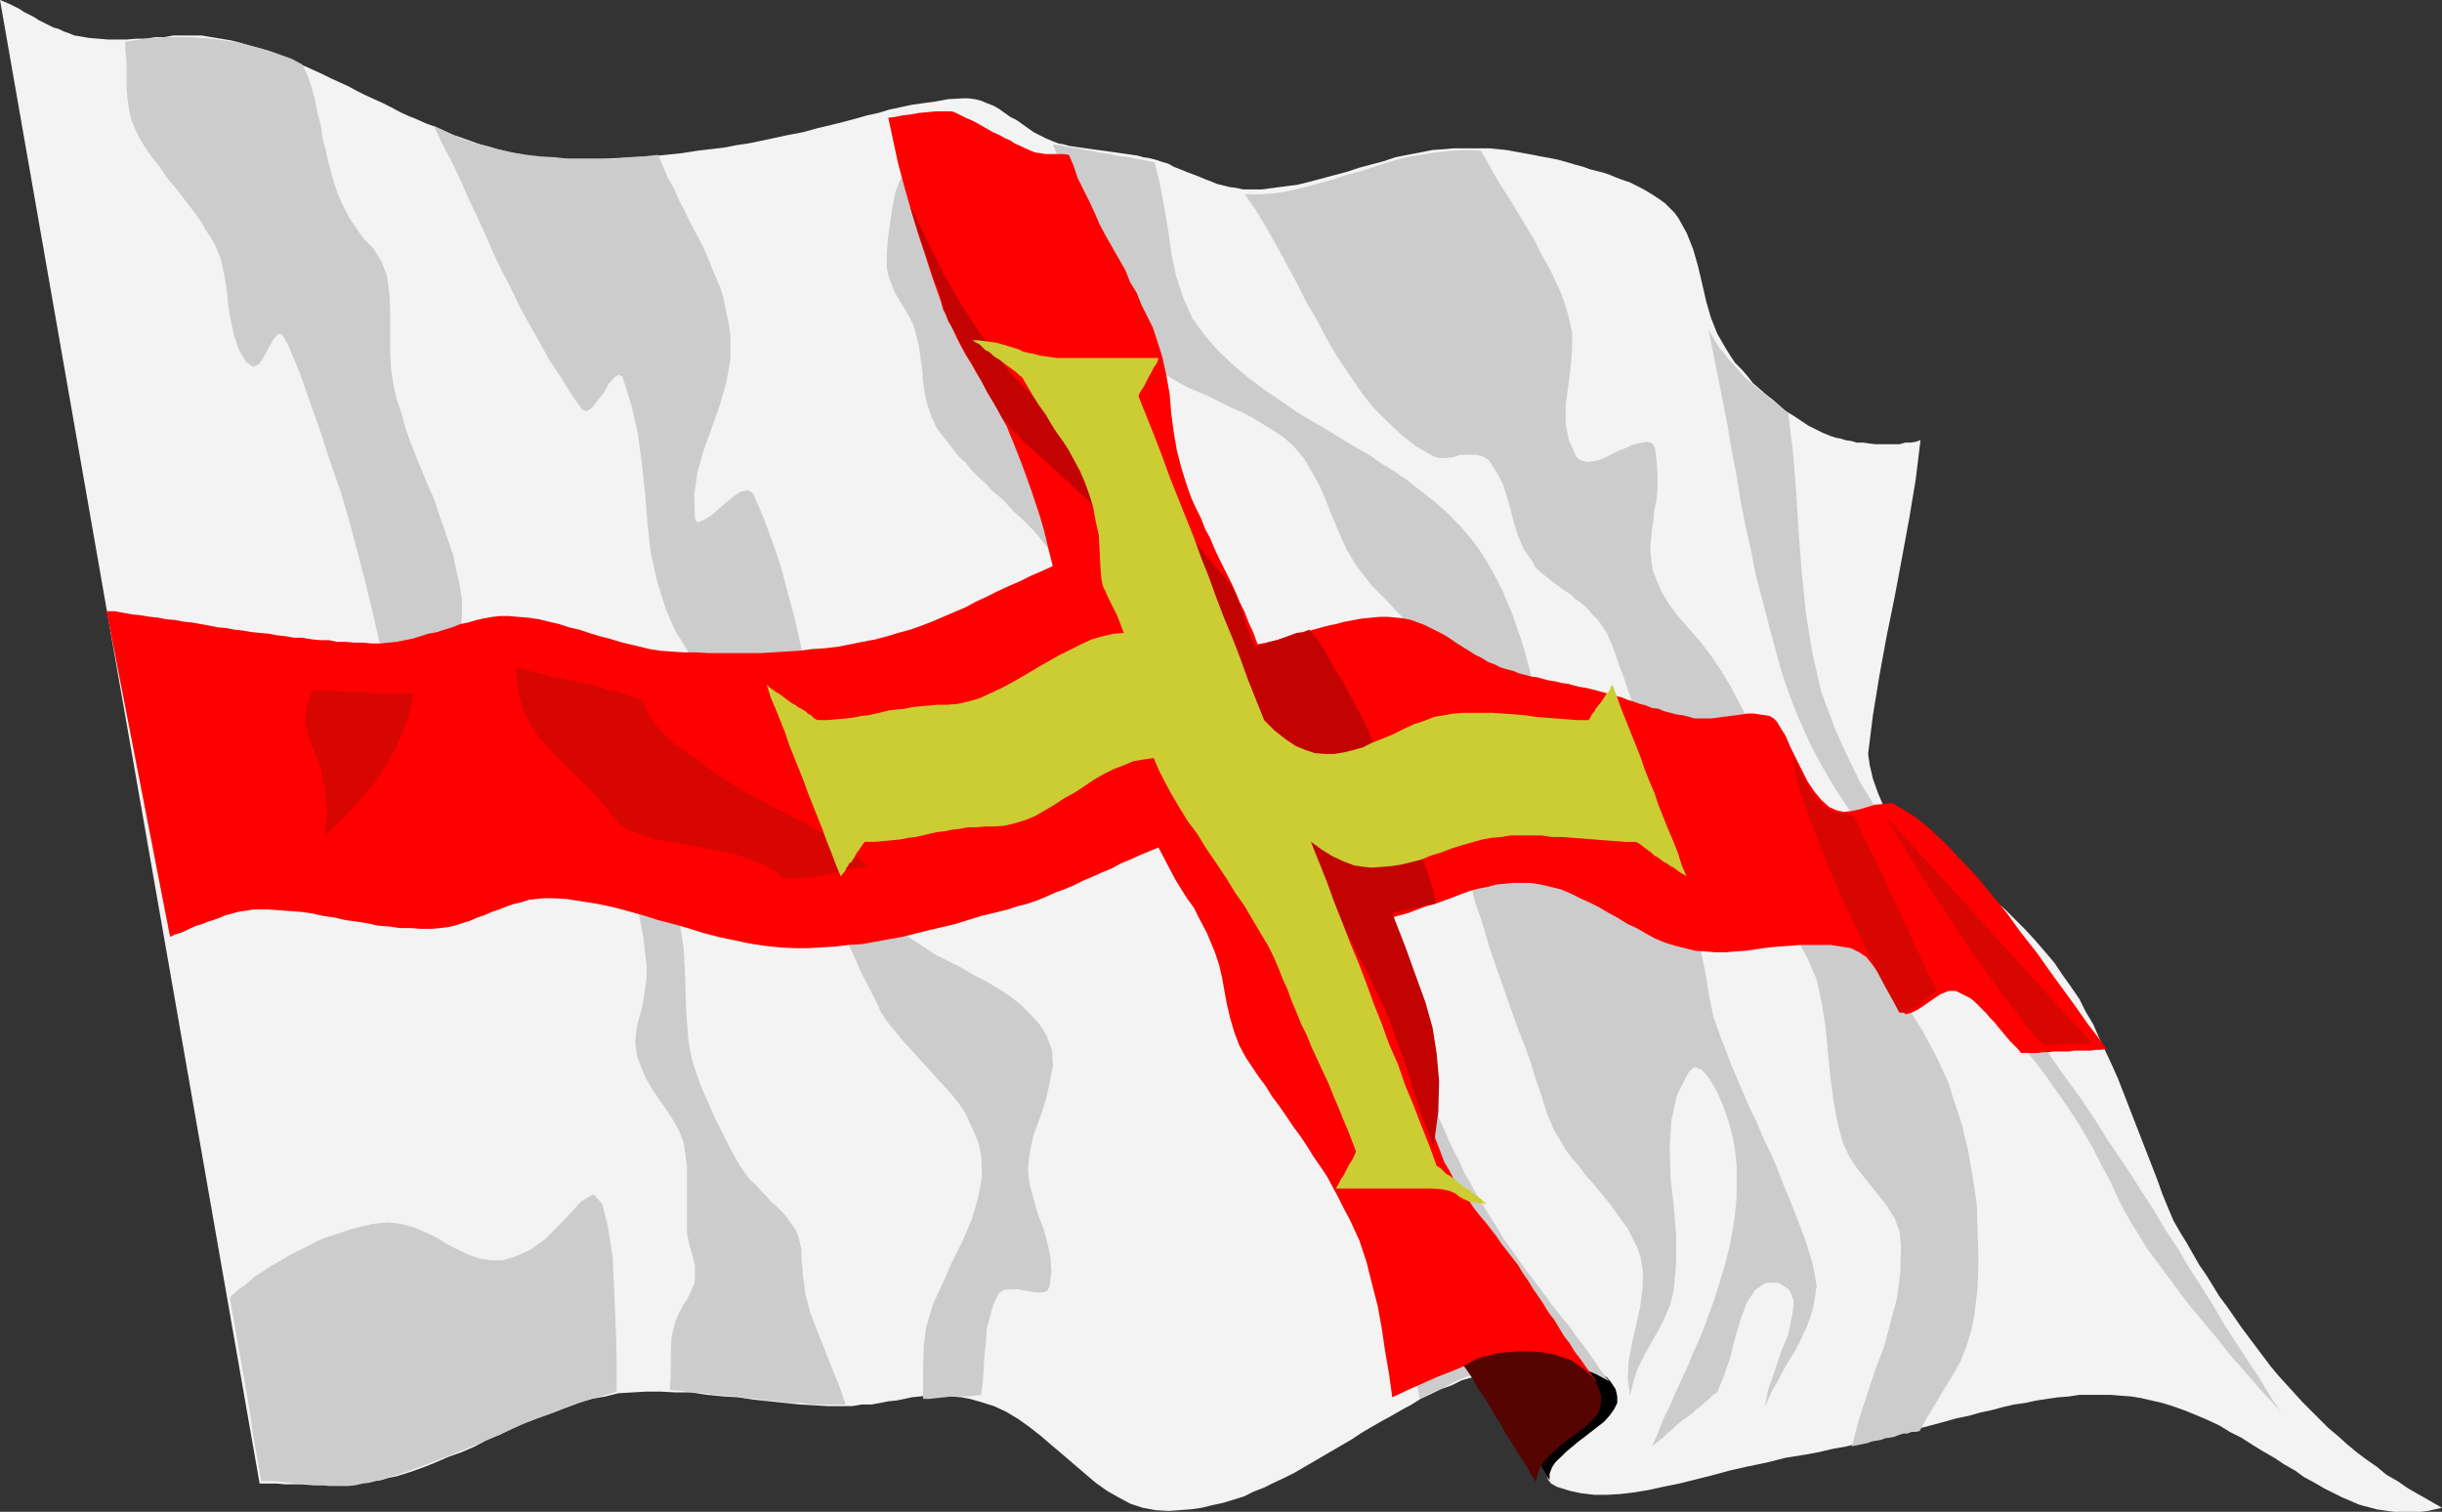
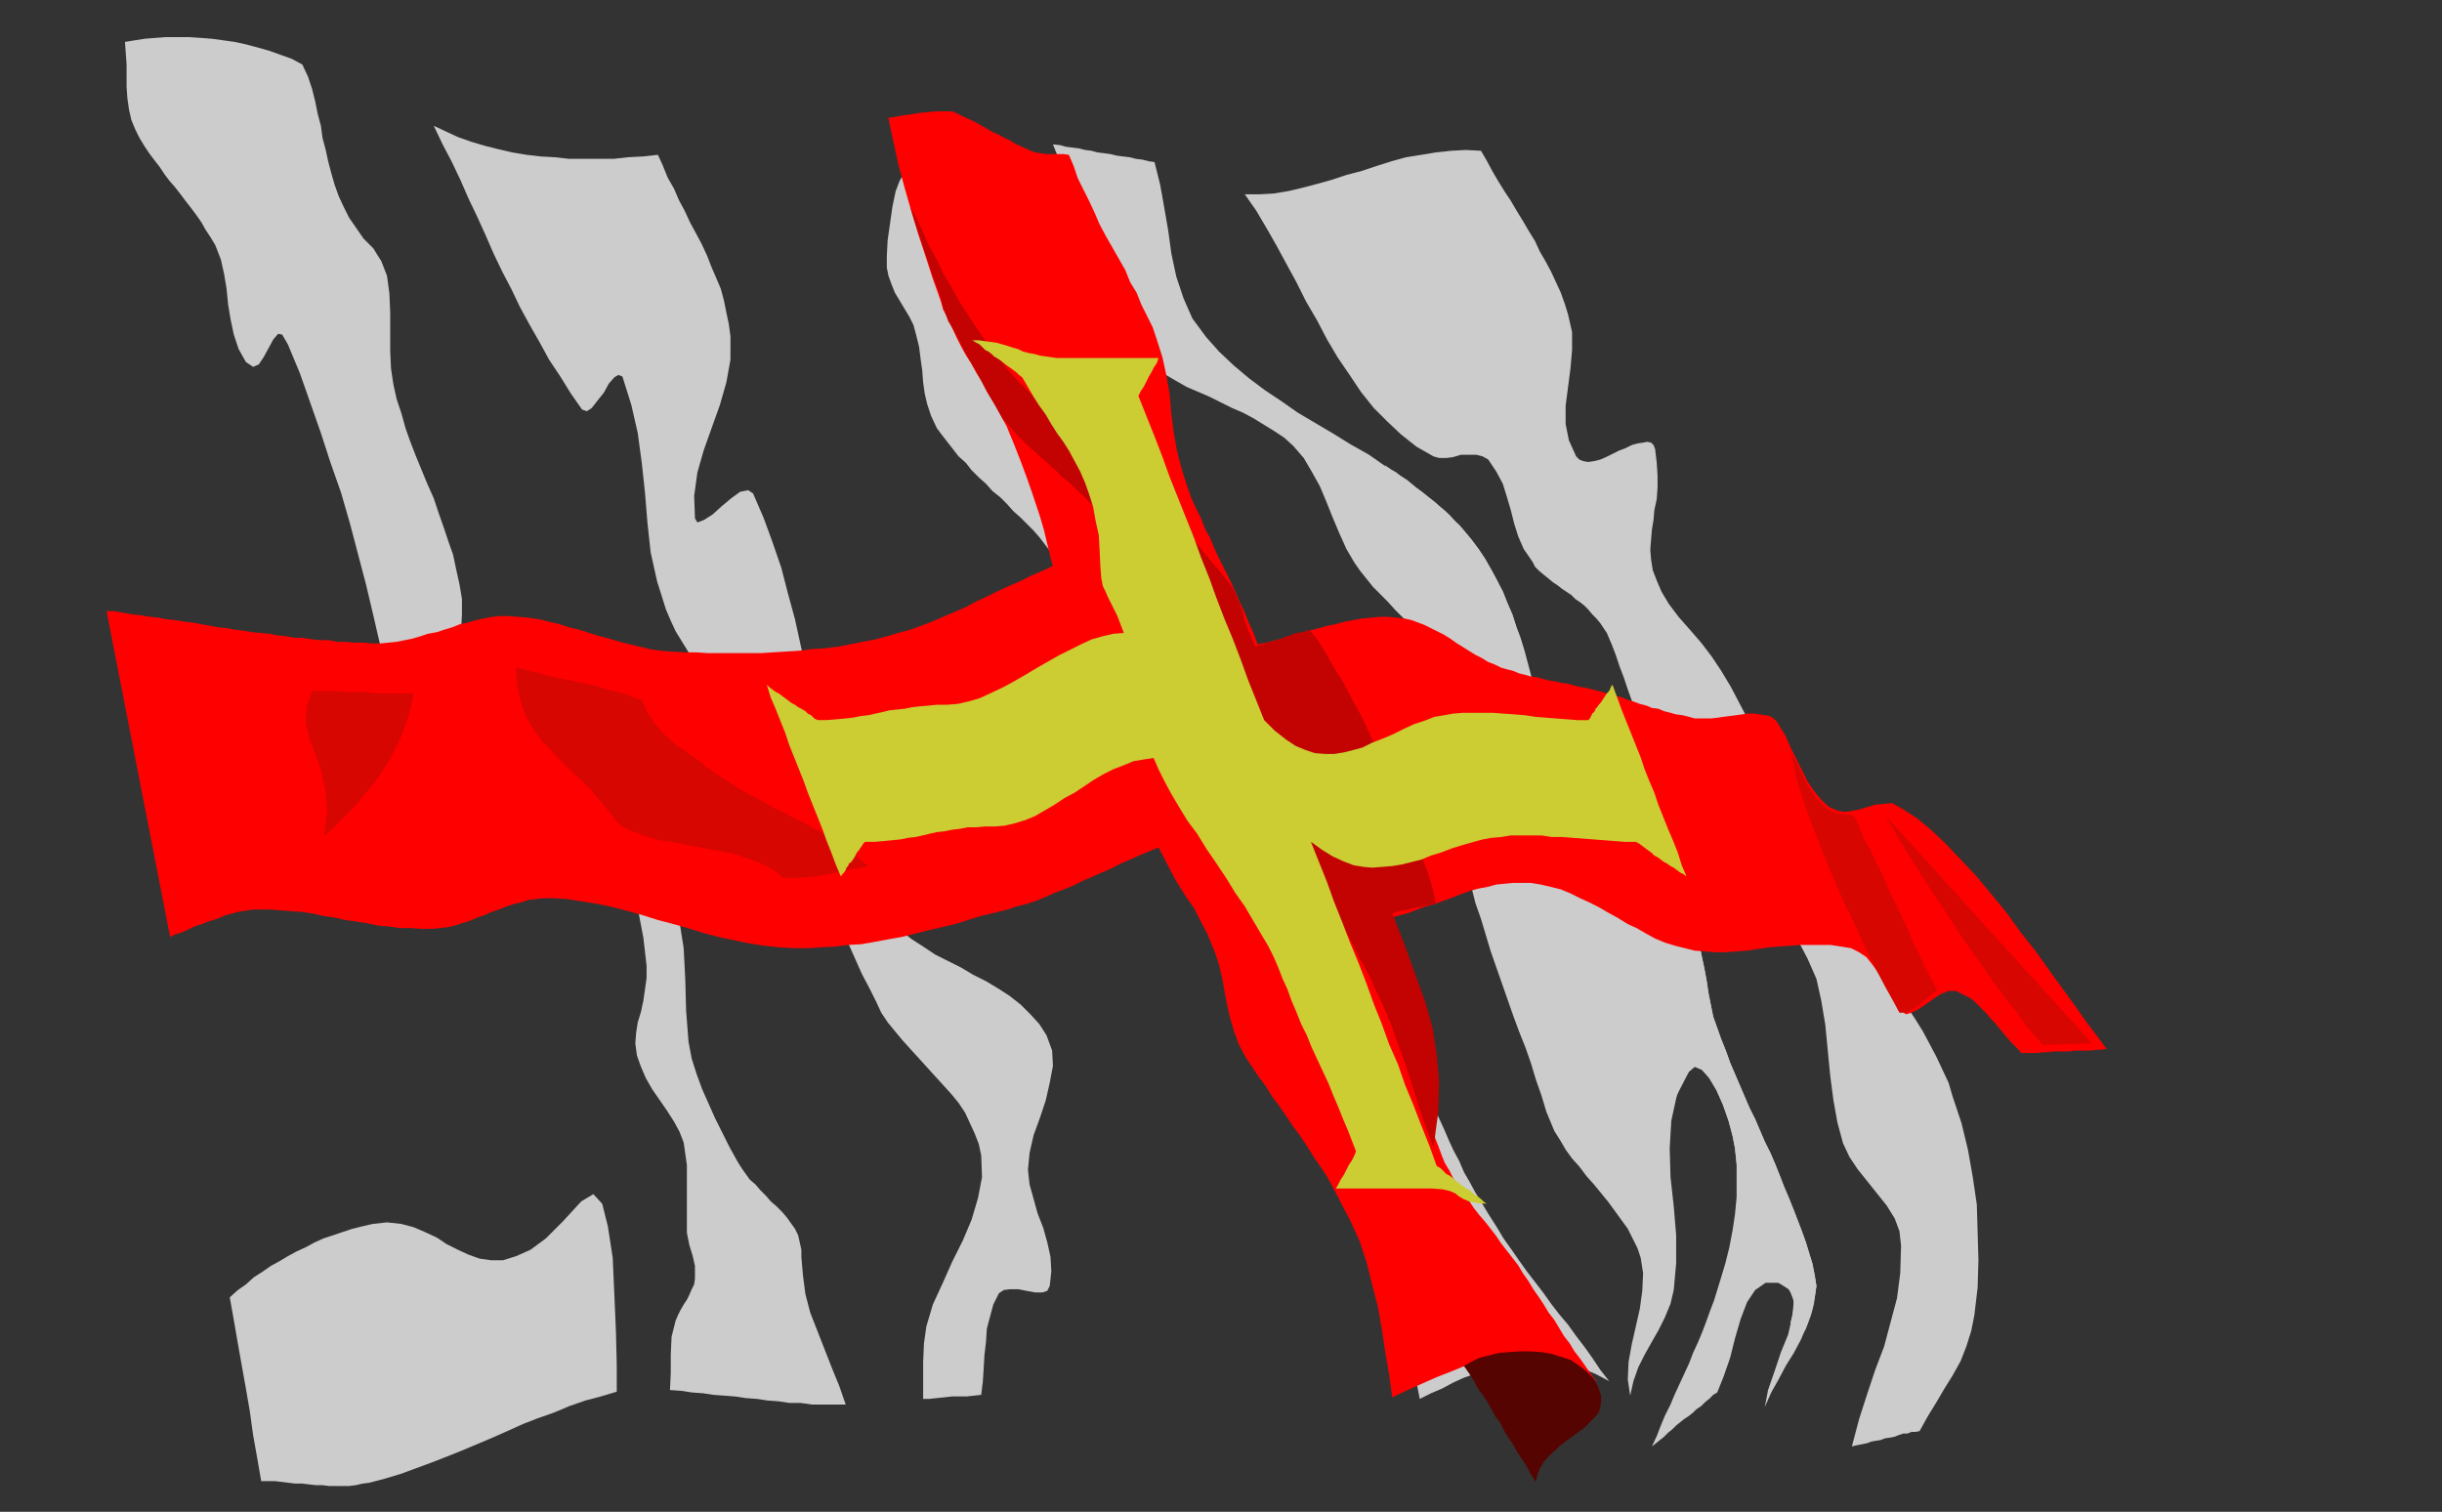
<svg xmlns="http://www.w3.org/2000/svg" xmlns:ns1="http://sodipodi.sourceforge.net/DTD/sodipodi-0.dtd" xmlns:ns2="http://www.inkscape.org/namespaces/inkscape" version="1.0" width="129.51mm" height="80.181mm" id="svg20" ns1:docname="Guernsey 2.wmf">
  <rect width="100%" height="100%" fill="#333333" stroke="none" />
  <ns1:namedview id="namedview20" pagecolor="#ffffff" bordercolor="#000000" borderopacity="0.25" ns2:showpageshadow="2" ns2:pageopacity="0.0" ns2:pagecheckerboard="0" ns2:deskcolor="#d1d1d1" ns2:document-units="mm" />
  <defs id="defs1">
    <pattern id="WMFhbasepattern" patternUnits="userSpaceOnUse" width="6" height="6" x="0" y="0" />
  </defs>
-   <path style="fill:#f3f3f3;fill-opacity:1;fill-rule:evenodd;stroke:none" d="m 435.673,244.7 1.293,2.263 1.293,2.101 1.293,2.263 1.293,2.263 1.454,2.101 1.293,2.101 1.293,2.101 1.454,1.94 1.454,2.101 1.454,2.101 1.454,1.94 1.454,1.939 1.454,1.94 1.454,1.94 1.616,1.939 1.616,1.778 1.616,1.778 1.616,1.778 1.778,1.778 1.616,1.616 1.778,1.778 1.939,1.616 1.778,1.616 1.939,1.616 1.939,1.455 2.101,1.455 1.939,1.616 2.262,1.293 2.101,1.455 2.262,1.293 2.262,1.293 2.262,1.293 -1.454,0.323 -1.454,0.323 -1.293,0.162 h -1.293 -1.454 -1.293 -1.293 l -1.293,-0.162 -1.131,-0.162 -1.131,-0.162 -1.131,-0.323 -1.293,-0.323 -1.131,-0.323 -1.131,-0.485 -1.131,-0.485 -1.131,-0.485 -1.616,-0.808 -1.939,-0.97 -1.939,-1.131 -2.101,-1.131 -1.778,-1.293 -2.262,-1.293 -1.939,-1.293 -2.262,-1.293 -2.101,-1.293 -2.262,-1.455 -2.262,-1.131 -2.101,-1.293 -2.424,-1.131 -2.262,-0.97 -2.424,-0.97 -2.262,-0.808 -2.101,-0.646 -2.101,-0.485 -2.101,-0.485 -1.939,-0.323 -2.101,-0.162 -2.101,-0.162 h -2.101 -2.101 -2.101 l -2.101,0.323 -2.101,0.162 -2.262,0.323 -2.101,0.323 -2.262,0.485 -2.262,0.323 -2.101,0.485 -2.424,0.646 -2.262,0.485 -2.262,0.646 -2.424,0.485 -2.262,0.646 -2.424,0.646 -2.424,0.646 -2.424,0.646 -2.424,0.485 -2.586,0.808 -2.424,0.646 -2.586,0.485 -2.586,0.646 -2.747,0.485 -2.747,0.646 -2.586,0.485 -4.04,0.646 -3.878,0.97 -3.878,0.808 -3.555,0.808 -3.555,0.97 -3.232,0.808 -3.232,0.808 -3.232,0.646 -2.909,0.646 -2.909,0.485 -2.747,0.323 -2.747,0.162 h -2.424 l -2.747,-0.323 -2.262,-0.485 -2.586,-0.808 -1.131,-0.646 -0.646,-0.808 -0.162,-0.97 0.485,-0.97 0.808,-1.131 1.131,-1.131 1.293,-1.293 1.616,-1.293 1.454,-1.293 1.616,-1.455 1.454,-1.293 1.293,-1.455 1.293,-1.293 0.646,-1.455 0.323,-1.293 v -1.293 l -0.646,-1.131 -0.808,-0.97 -1.131,-0.646 -1.131,-0.646 -1.616,-0.646 -1.616,-0.323 -1.616,-0.485 -1.939,-0.162 -1.778,-0.162 h -1.939 -1.939 -1.778 l -1.778,0.323 -1.616,0.162 -1.454,0.323 -1.293,0.162 -2.101,0.646 -2.101,0.646 -2.262,0.646 -1.939,0.97 -2.262,0.808 -1.939,0.97 -2.101,0.97 -1.778,1.131 -2.101,1.131 -1.939,1.131 -2.101,1.131 -1.939,1.131 -1.939,1.131 -1.939,1.293 -1.939,1.131 -1.939,1.131 -1.939,1.131 -1.939,1.131 -1.939,1.131 -1.939,1.131 -1.939,0.97 -2.101,0.97 -1.939,0.97 -2.101,0.808 -1.939,0.97 -2.101,0.646 -2.101,0.646 -2.262,0.485 -1.939,0.485 -2.262,0.323 -2.262,0.162 -2.101,0.162 -2.747,-0.162 -2.586,-0.485 -2.424,-0.808 -2.424,-1.293 -2.262,-1.293 -2.262,-1.616 -2.101,-1.778 -2.262,-1.94 -2.262,-1.94 -2.101,-1.778 -2.262,-1.939 -2.262,-1.778 -2.262,-1.616 -2.424,-1.455 -2.424,-1.131 -2.586,-0.808 -2.262,-0.646 -1.778,-0.323 -1.939,-0.162 -1.616,-0.323 h -1.616 l -1.616,0.162 -1.454,0.162 -1.616,0.162 -1.454,0.323 -1.616,0.323 -1.616,0.162 -1.616,0.323 -1.778,0.323 h -1.939 l -1.939,0.323 h -2.101 -2.747 l -2.747,-0.162 -2.909,-0.162 -3.07,-0.323 -3.07,-0.323 -3.07,-0.323 -3.232,-0.485 -2.909,-0.162 -3.232,-0.323 -3.232,-0.485 h -3.07 l -2.909,-0.162 h -3.07 l -2.747,0.162 -2.747,0.162 -2.586,0.646 -2.747,0.485 -2.586,0.808 -2.586,0.97 -2.747,0.97 -2.586,0.97 -2.586,0.97 -2.586,1.131 -2.586,1.293 -2.747,1.131 -2.424,1.293 -2.586,1.131 -2.747,0.97 -2.586,1.131 -2.424,0.97 -2.747,0.97 -2.586,0.808 -1.616,0.323 -1.616,0.485 -1.616,0.162 -1.778,0.323 -1.616,0.162 -1.778,0.162 h -1.778 l -1.778,0.162 h -1.778 -1.778 l -1.778,-0.162 h -1.778 -1.616 l -1.778,-0.162 H 53.651 52.035 L 0,0 0.808,0.323 1.939,0.808 2.909,1.293 l 0.97,0.485 0.97,0.646 0.97,0.485 0.97,0.485 0.97,0.646 0.97,0.485 0.97,0.485 0.97,0.485 1.131,0.323 0.97,0.485 0.97,0.323 1.131,0.485 1.131,0.162 1.778,0.323 1.939,0.162 1.939,0.162 h 1.939 1.778 l 1.939,-0.162 h 1.939 l 1.939,-0.323 h 1.778 l 1.778,-0.323 h 1.939 1.939 1.778 l 1.939,0.323 1.939,0.323 1.939,0.323 1.939,0.485 1.939,0.646 1.939,0.485 1.939,0.646 1.778,0.808 1.778,0.646 1.778,0.808 1.778,0.646 1.778,0.808 1.778,0.808 1.616,0.808 1.778,0.808 1.778,0.808 1.778,0.97 1.616,0.808 1.778,0.808 1.778,0.808 1.616,0.808 1.778,0.97 1.778,0.808 1.616,0.646 1.778,0.808 1.778,0.646 1.778,0.808 1.778,0.808 1.939,0.646 1.778,0.646 1.778,0.646 1.939,0.485 1.939,0.646 1.939,0.485 1.939,0.323 2.262,0.485 2.747,0.162 2.747,0.323 h 2.909 3.07 3.232 l 3.07,-0.162 3.394,-0.162 3.232,-0.162 3.07,-0.323 3.07,-0.323 3.07,-0.485 2.747,-0.323 2.747,-0.323 2.424,-0.485 2.262,-0.323 3.878,-0.808 3.717,-0.808 3.394,-0.646 2.909,-0.808 2.747,-0.646 2.586,-0.646 2.424,-0.646 2.262,-0.646 2.262,-0.485 2.101,-0.646 2.262,-0.485 2.262,-0.485 2.262,-0.323 2.424,-0.323 2.586,-0.485 2.909,-0.162 h 1.131 l 1.293,0.162 1.293,0.323 1.131,0.485 1.293,0.485 1.131,0.646 1.131,0.808 1.131,0.808 1.293,0.646 1.131,0.808 1.131,0.808 1.131,0.808 1.293,0.646 1.293,0.646 1.131,0.485 1.293,0.485 0.97,0.162 1.131,0.323 1.131,0.162 1.131,0.162 1.131,0.162 1.131,0.162 1.131,0.162 1.293,0.162 1.131,0.162 1.131,0.162 1.131,0.162 1.131,0.162 1.131,0.162 1.131,0.162 1.131,0.323 1.131,0.162 1.293,0.323 1.454,0.485 1.131,0.323 1.131,0.646 1.293,0.485 1.131,0.485 1.293,0.485 1.293,0.485 1.131,0.485 1.293,0.485 1.131,0.485 1.293,0.323 1.293,0.323 1.293,0.162 1.454,0.323 h 1.131 2.586 l 2.424,-0.323 2.424,-0.323 2.424,-0.323 2.586,-0.646 2.424,-0.646 2.424,-0.646 2.424,-0.646 2.424,-0.808 2.424,-0.646 2.424,-0.646 2.424,-0.808 2.424,-0.485 2.586,-0.485 2.424,-0.485 2.424,-0.162 1.778,-0.162 h 1.778 1.778 1.939 1.778 l 1.616,0.162 1.616,0.162 1.778,0.323 1.778,0.323 1.778,0.323 1.616,0.323 1.778,0.323 1.616,0.323 1.778,0.485 1.616,0.485 1.778,0.485 1.293,0.485 1.293,0.323 1.293,0.323 1.454,0.485 1.131,0.485 1.293,0.485 1.454,0.485 1.293,0.646 1.293,0.646 1.131,0.646 1.293,0.808 0.97,0.646 1.131,0.808 0.97,0.97 0.97,0.97 0.808,1.131 1.616,2.909 1.293,3.232 0.97,3.394 0.808,3.394 0.808,3.556 0.97,3.394 1.293,3.232 1.778,3.071 0.808,1.293 0.97,1.455 1.293,1.293 1.131,1.293 1.131,1.455 1.293,1.131 1.293,1.131 1.454,1.131 1.293,1.131 1.293,1.131 1.616,0.97 1.454,0.97 1.454,0.97 1.616,0.808 1.293,0.646 1.616,0.646 0.97,0.323 0.97,0.162 0.97,0.323 1.131,0.162 1.131,0.323 h 1.293 l 1.131,0.162 1.293,0.162 h 1.293 1.293 1.293 0.97 l 1.131,-0.323 h 1.131 l 0.97,-0.162 0.97,-0.323 -0.97,7.92 -1.293,7.758 -1.454,7.92 -1.454,7.758 -1.616,7.92 -1.454,7.92 -1.293,7.92 -0.97,7.758 0.323,2.263 0.646,2.748 0.97,2.748 1.293,3.071 1.454,2.586 1.616,2.424 1.778,1.939 1.778,1.455 2.424,1.131 2.101,1.293 2.262,1.293 2.262,1.455 2.262,1.616 1.939,1.778 2.262,1.616 2.101,1.778 2.101,2.101 1.939,1.94 1.939,2.101 1.939,2.263 1.939,2.263 1.616,2.424 1.616,2.263 1.778,2.586 1.293,2.586 1.454,2.424 1.131,2.586 1.293,2.748 1.293,2.748 1.293,2.909 1.131,2.909 1.131,2.909 1.131,2.909 1.131,2.909 1.131,2.909 1.131,2.909 1.131,2.909 0.97,2.748 1.131,2.748 z" id="path1" />
  <path style="fill:#cccccc;fill-opacity:1;fill-rule:evenodd;stroke:none" d="m 211.049,28.931 1.454,0.162 1.131,0.323 1.293,0.162 1.293,0.162 1.293,0.323 1.293,0.162 1.131,0.323 1.293,0.162 1.293,0.162 1.293,0.323 1.293,0.162 1.293,0.162 1.293,0.323 1.293,0.162 1.293,0.323 1.131,0.162 1.131,4.525 0.808,4.525 0.808,4.687 0.646,4.687 0.97,4.525 1.454,4.364 1.778,4.041 2.747,3.717 2.586,2.909 2.909,2.748 3.07,2.586 3.232,2.424 3.394,2.263 3.232,2.263 3.555,2.101 3.555,2.101 3.394,2.101 3.717,2.101 3.232,2.263 3.555,2.263 3.07,2.424 3.232,2.424 3.07,2.748 2.747,2.909 1.616,1.94 1.454,1.939 1.293,1.94 1.293,2.263 1.131,2.101 0.97,2.263 0.97,2.263 1.131,2.424 0.808,2.424 0.808,2.263 0.646,2.424 0.646,2.424 0.646,2.424 0.646,2.424 0.485,2.424 0.646,2.424 0.162,2.101 -0.323,2.101 -0.646,1.94 -0.808,2.101 -0.808,1.939 -0.485,2.101 -0.162,1.94 0.323,1.94 0.646,1.616 0.646,1.778 0.646,1.939 0.808,1.94 0.97,2.101 0.97,1.94 0.97,1.939 1.131,1.778 0.97,1.778 1.131,1.455 1.293,1.131 1.131,1.131 1.293,0.485 1.293,0.323 1.293,-0.323 1.454,-0.485 1.131,-1.131 0.808,-1.131 0.323,-1.455 0.162,-1.616 -0.323,-1.616 -0.485,-1.778 -0.646,-1.778 -0.808,-1.94 -0.808,-1.939 -0.97,-1.94 -1.131,-2.101 -0.97,-1.94 -0.808,-1.778 -0.646,-1.94 -0.323,-1.939 -0.323,-1.778 0.162,-1.778 0.162,-2.263 0.485,-2.424 0.485,-2.263 0.646,-1.778 0.808,-1.293 0.808,-0.485 0.808,0.646 1.778,3.232 1.293,3.394 0.97,3.717 0.646,3.717 0.646,3.879 0.646,3.879 0.808,3.717 1.131,3.556 1.131,2.424 1.293,2.263 1.454,2.263 1.616,2.263 1.454,2.101 1.454,2.263 1.454,2.263 1.131,2.424 0.808,2.263 0.485,2.424 0.485,2.263 0.485,2.586 0.323,2.263 0.485,2.424 0.485,2.424 0.808,2.263 0.808,2.263 0.97,2.424 0.808,2.263 0.97,2.263 0.97,2.263 0.97,2.263 0.97,2.263 1.131,2.263 0.97,2.263 0.97,2.263 1.131,2.263 0.97,2.263 0.97,2.424 0.808,2.101 0.97,2.263 0.97,2.424 0.808,2.101 0.808,2.101 0.808,2.263 0.646,2.101 0.646,2.101 0.485,2.424 0.323,2.101 -0.323,2.263 -0.646,2.909 -0.97,2.748 -1.131,2.748 -1.454,2.748 -1.616,2.586 -1.454,2.748 -1.454,2.586 -1.293,2.909 0.646,-3.394 1.293,-3.717 1.293,-3.879 1.454,-3.556 0.808,-3.556 0.323,-3.071 -0.808,-2.263 -2.262,-1.455 h -2.586 l -2.101,1.455 -1.616,2.424 -1.293,3.394 -1.131,3.879 -0.97,3.879 -1.293,3.717 -1.293,3.232 -0.808,0.485 -0.808,0.808 -0.808,0.646 -0.808,0.808 -0.97,0.646 -0.646,0.646 -0.808,0.646 -0.97,0.646 -0.808,0.646 -0.808,0.646 -0.808,0.808 -0.808,0.646 -0.808,0.808 -0.808,0.646 -0.808,0.646 -0.808,0.646 0.97,-2.101 0.808,-2.101 0.808,-1.939 1.131,-2.263 0.808,-1.939 0.97,-2.101 0.97,-2.101 0.97,-2.101 0.808,-2.101 0.97,-2.101 0.808,-1.94 0.808,-2.101 0.808,-2.263 0.808,-2.101 0.646,-2.101 0.646,-2.101 0.97,-3.232 0.808,-3.232 0.646,-3.394 0.485,-3.232 0.323,-3.394 v -3.232 -3.394 l -0.323,-3.232 -0.485,-2.586 -0.808,-2.909 -1.131,-3.232 -1.293,-2.909 -1.454,-2.424 -1.454,-1.778 -1.454,-0.485 -1.131,0.97 -2.424,4.687 -1.131,5.172 -0.323,5.495 0.162,5.818 0.646,5.818 0.485,5.818 v 5.657 l -0.485,5.334 -0.646,2.748 -1.131,2.748 -1.293,2.586 -1.293,2.263 -1.454,2.586 -1.293,2.586 -0.97,2.748 -0.646,2.909 -0.485,-3.232 0.162,-3.556 0.646,-3.556 0.808,-3.556 0.808,-3.556 0.485,-3.556 0.162,-3.556 -0.485,-3.071 -0.646,-1.94 -0.97,-1.939 -0.97,-1.94 -1.293,-1.778 -1.293,-1.778 -1.293,-1.778 -1.454,-1.778 -1.454,-1.778 -1.454,-1.616 -1.454,-1.939 -1.454,-1.616 -1.293,-1.778 -1.131,-1.94 -1.131,-1.778 -0.808,-1.939 -0.808,-1.94 -0.97,-3.232 -1.131,-3.232 -0.97,-3.232 -1.131,-3.232 -1.293,-3.232 -1.131,-3.071 -1.131,-3.232 -1.131,-3.232 -1.131,-3.232 -1.131,-3.232 -0.97,-3.232 -0.97,-3.232 -1.131,-3.232 -0.808,-3.232 -0.97,-3.394 -0.646,-3.232 -0.646,-4.041 v -4.202 l 0.162,-4.364 0.323,-4.041 0.162,-4.202 v -4.202 l -0.485,-3.879 -0.97,-3.879 -0.808,-1.94 -0.808,-1.778 -1.131,-1.616 -1.131,-1.778 -1.293,-1.616 -1.293,-1.616 -1.454,-1.455 -1.454,-1.455 -1.454,-1.455 -1.454,-1.455 -1.454,-1.616 -1.454,-1.455 -1.454,-1.455 -1.293,-1.616 -1.293,-1.616 -1.131,-1.616 -1.616,-2.748 -1.454,-3.232 -1.293,-3.071 -1.293,-3.232 -1.293,-3.071 -1.616,-2.909 -1.616,-2.748 -2.101,-2.424 -1.778,-1.616 -1.939,-1.293 -2.101,-1.293 -2.101,-1.293 -2.101,-1.131 -2.262,-0.97 -2.262,-1.131 -2.262,-1.131 -2.262,-0.97 -2.262,-0.97 -2.262,-1.293 -1.939,-1.131 -2.101,-1.293 -1.778,-1.616 -1.778,-1.455 -1.616,-1.778 -1.616,-2.101 -1.293,-2.424 -1.293,-2.263 -1.131,-2.263 -1.131,-2.586 -0.97,-2.424 -0.808,-2.586 -0.808,-2.586 -0.808,-2.748 -0.646,-2.424 -0.808,-2.748 -0.646,-2.586 -0.808,-2.748 -0.808,-2.586 -0.808,-2.586 z" id="path2" />
-   <path style="fill:#000000;fill-opacity:1;fill-rule:evenodd;stroke:none" d="m 310.595,296.743 -12.443,-21.819 1.293,-0.323 1.616,-0.485 1.616,-0.323 1.616,-0.323 1.778,-0.162 1.616,-0.162 1.939,-0.162 h 1.778 l 1.778,0.162 1.778,0.162 1.454,0.323 1.616,0.485 1.454,0.485 1.293,0.646 1.293,0.808 0.808,0.97 0.97,1.455 0.323,1.455 v 1.293 l -0.646,1.293 -0.808,1.131 -1.131,1.293 -1.454,1.131 -1.454,1.131 -1.454,1.131 -1.616,1.131 -1.454,1.293 -1.131,1.131 -1.131,0.97 -0.808,1.293 -0.485,1.293 v 1.293 z" id="path3" />
  <path style="fill:#cccccc;fill-opacity:1;fill-rule:evenodd;stroke:none" d="m 25.048,8.404 0.162,2.263 0.162,2.263 v 2.263 2.263 l 0.162,2.263 0.323,2.263 0.485,2.101 0.808,1.939 0.808,1.616 0.97,1.616 0.97,1.455 0.97,1.293 1.131,1.455 0.97,1.455 0.97,1.293 1.131,1.293 1.131,1.455 0.97,1.293 1.131,1.455 0.97,1.293 1.131,1.616 0.808,1.455 0.97,1.455 0.97,1.616 1.131,2.909 0.646,2.909 0.485,2.909 0.323,3.232 0.485,2.909 0.646,3.071 0.97,2.909 1.454,2.586 1.454,0.97 1.131,-0.485 0.97,-1.455 0.97,-1.778 0.97,-1.778 0.97,-1.131 0.808,0.162 1.131,1.939 2.424,5.818 2.101,5.98 2.101,5.98 1.939,5.98 2.101,5.98 1.778,6.142 1.616,6.142 1.616,6.142 1.454,6.142 1.454,6.303 1.131,6.142 1.131,6.303 0.97,6.303 0.97,6.303 0.646,6.465 0.646,6.303 0.808,3.071 1.454,-1.455 1.778,-5.01 2.101,-7.435 1.778,-8.889 1.616,-9.213 0.97,-8.566 0.323,-6.95 v -2.909 l -0.485,-2.909 -0.646,-2.909 -0.646,-3.071 -0.97,-2.748 -0.97,-2.909 -0.97,-2.748 -0.97,-2.909 -1.293,-2.909 -1.131,-2.748 -1.131,-2.748 -1.131,-2.909 -0.97,-2.748 -0.808,-2.909 -0.97,-2.909 -0.646,-2.909 -0.485,-3.232 -0.162,-3.556 V 66.589 62.71 l -0.162,-3.879 -0.485,-3.556 -1.131,-2.909 -1.616,-2.586 -1.939,-1.939 -1.454,-2.101 -1.454,-2.101 -1.131,-2.263 -0.97,-2.101 -0.808,-2.263 -0.646,-2.263 -0.646,-2.424 -0.485,-2.263 -0.646,-2.424 -0.323,-2.424 -0.646,-2.424 -0.485,-2.424 -0.646,-2.586 L 61.731,15.354 60.6,12.93 58.499,11.799 56.237,10.99 53.974,10.182 51.712,9.536 49.288,8.889 47.026,8.404 44.763,8.081 42.339,7.758 40.238,7.596 37.814,7.435 H 35.552 33.29 l -2.101,0.162 -2.101,0.162 -2.101,0.323 -1.939,0.323 z" id="path4" />
  <path style="fill:#cccccc;fill-opacity:1;fill-rule:evenodd;stroke:none" d="m 134.289,278.641 0.162,-3.394 v -3.717 l 0.162,-3.556 0.808,-3.232 0.485,-1.131 0.485,-0.97 0.646,-1.131 0.646,-0.97 0.485,-0.97 0.485,-1.131 0.485,-0.97 0.162,-1.131 v -2.586 l -0.485,-2.101 -0.646,-2.101 -0.485,-2.424 v -4.364 -4.687 -4.525 l -0.646,-4.525 -0.808,-2.101 -1.131,-2.101 -1.454,-2.263 -1.454,-2.101 -1.454,-2.101 -1.293,-2.263 -0.97,-2.263 -0.808,-2.263 -0.323,-2.424 0.162,-2.101 0.323,-2.101 0.646,-2.101 0.485,-2.263 0.323,-2.263 0.323,-2.263 v -2.424 l -0.646,-5.657 -1.293,-6.788 -1.616,-7.273 -1.616,-6.788 -0.97,-5.657 -0.485,-3.879 0.485,-1.131 1.778,2.424 2.262,3.717 1.778,3.232 1.454,3.071 1.293,2.748 1.131,2.748 0.97,2.909 0.97,3.071 0.97,3.556 0.97,6.142 0.323,6.303 0.162,6.142 0.485,6.303 0.646,3.394 0.97,3.071 1.131,3.071 1.293,2.909 1.293,2.909 1.454,2.909 1.454,2.909 1.616,2.909 0.808,1.293 0.808,1.131 0.808,1.131 1.131,0.97 0.97,1.131 1.131,1.131 0.97,1.131 1.131,0.97 1.131,1.131 0.97,1.131 0.808,1.131 0.808,1.131 0.646,1.293 0.323,1.455 0.323,1.455 v 1.455 l 0.323,3.717 0.485,3.717 0.97,3.717 1.454,3.717 1.454,3.717 1.454,3.717 1.454,3.556 1.293,3.717 h -2.424 -2.262 -2.101 l -2.262,-0.323 h -2.262 l -2.101,-0.323 -2.262,-0.162 -2.101,-0.323 -2.262,-0.162 -2.101,-0.323 -2.101,-0.162 -2.262,-0.162 -2.101,-0.323 -2.262,-0.162 -2.101,-0.323 z" id="path5" />
  <path style="fill:#cccccc;fill-opacity:1;fill-rule:evenodd;stroke:none" d="m 52.358,296.905 h 1.454 1.293 l 1.454,0.162 1.293,0.162 1.293,0.162 h 1.454 l 1.293,0.162 1.454,0.162 h 1.293 l 1.293,0.162 h 1.293 1.454 1.293 l 1.293,-0.162 1.454,-0.323 1.293,-0.162 3.07,-0.808 3.232,-0.97 3.07,-1.131 3.07,-1.131 2.909,-1.131 3.232,-1.293 3.07,-1.293 3.07,-1.293 2.909,-1.293 3.232,-1.455 2.909,-1.131 3.232,-1.131 3.07,-1.293 3.232,-1.131 3.07,-0.808 3.232,-0.97 v -5.334 l -0.162,-6.788 -0.323,-7.435 -0.323,-7.273 -0.97,-6.303 -1.131,-4.526 -1.778,-1.939 -2.424,1.455 -3.717,4.041 -3.394,3.394 -3.07,2.263 -2.909,1.293 -2.586,0.808 h -2.424 l -2.262,-0.323 -2.262,-0.808 -2.101,-0.97 -2.262,-1.131 -1.939,-1.293 -2.424,-1.131 -2.262,-0.97 -2.424,-0.646 -2.909,-0.323 -2.909,0.323 -2.101,0.485 -1.939,0.485 -1.939,0.646 -1.939,0.646 -1.939,0.646 -1.778,0.808 -1.778,0.97 -1.778,0.808 -1.778,0.97 -1.616,0.97 -1.778,0.97 -1.616,1.131 -1.778,1.131 -1.616,1.455 -1.616,1.131 -1.616,1.455 0.808,4.525 0.808,4.687 0.808,4.525 0.808,4.525 0.808,4.687 0.646,4.687 0.808,4.525 z" id="path6" />
  <path style="fill:#cccccc;fill-opacity:1;fill-rule:evenodd;stroke:none" d="m 86.941,25.213 1.778,3.717 1.778,3.394 1.778,3.717 1.616,3.717 1.778,3.717 1.616,3.556 1.616,3.717 1.778,3.717 1.778,3.394 1.778,3.717 1.939,3.556 1.939,3.394 1.939,3.556 2.262,3.394 2.101,3.394 2.262,3.232 0.97,0.323 0.97,-0.646 1.131,-1.455 1.293,-1.616 0.97,-1.778 1.131,-1.293 0.808,-0.485 0.808,0.323 1.778,5.657 1.293,5.657 0.808,5.98 0.646,5.98 0.485,5.98 0.646,5.98 1.293,5.818 1.778,5.657 0.97,2.263 0.97,2.101 1.293,2.101 1.293,2.101 1.454,1.939 1.454,1.778 1.616,2.101 1.616,1.778 1.616,2.101 1.454,1.778 1.616,1.939 1.616,1.94 1.616,1.94 1.293,1.939 1.293,2.263 1.293,2.101 1.454,2.748 1.293,2.909 1.293,2.748 1.293,2.909 1.131,3.071 1.131,2.909 1.131,2.909 1.131,3.071 1.131,2.909 1.131,2.909 1.131,3.071 0.97,2.909 1.293,2.909 1.293,2.909 1.454,2.748 1.454,2.909 0.97,2.101 1.293,1.94 1.454,1.778 1.616,1.94 1.616,1.778 1.616,1.778 1.616,1.778 1.616,1.778 1.616,1.778 1.616,1.778 1.454,1.778 1.293,1.939 0.97,2.101 0.97,2.101 0.808,2.101 0.485,2.263 0.162,4.364 -0.808,4.202 -1.293,4.364 -1.778,4.202 -2.101,4.202 -1.939,4.364 -1.939,4.202 -1.293,4.364 -0.485,3.394 -0.162,3.717 v 3.717 3.717 h 1.293 l 1.454,-0.162 1.616,-0.162 1.454,-0.162 h 1.454 1.454 l 1.454,-0.162 1.454,-0.162 0.323,-2.586 0.162,-2.424 0.162,-2.909 0.323,-2.748 0.162,-2.586 0.646,-2.424 0.646,-2.424 1.131,-2.263 0.97,-0.646 1.293,-0.162 h 1.616 l 1.616,0.323 1.778,0.323 h 1.454 l 0.97,-0.323 0.485,-0.97 0.323,-2.909 -0.162,-2.909 -0.646,-2.909 -0.808,-2.909 -1.131,-2.909 -0.808,-2.909 -0.808,-2.909 -0.323,-2.909 0.323,-3.394 0.808,-3.556 1.293,-3.556 1.131,-3.394 0.808,-3.556 0.646,-3.394 -0.162,-3.071 -1.131,-3.071 -1.454,-2.263 -1.778,-1.94 -1.939,-1.939 -2.262,-1.778 -2.262,-1.455 -2.424,-1.455 -2.586,-1.293 -2.424,-1.455 -2.586,-1.293 -2.586,-1.293 -2.424,-1.616 -2.262,-1.455 -2.101,-1.616 -1.939,-1.94 -1.616,-2.101 -1.454,-2.101 -2.424,-4.849 -2.101,-4.849 -1.778,-5.01 -1.616,-5.01 -1.454,-5.172 -1.293,-5.334 -1.131,-5.172 -1.131,-5.334 -1.131,-5.334 -1.131,-5.172 -1.131,-5.172 -1.454,-5.334 -1.293,-5.01 -1.778,-5.172 -1.778,-4.849 -2.101,-4.849 -0.97,-0.646 -1.616,0.323 -1.778,1.293 -1.939,1.616 -1.778,1.616 -1.778,1.131 -1.293,0.485 -0.485,-0.808 -0.162,-4.525 0.646,-4.687 1.293,-4.525 1.616,-4.525 1.616,-4.525 1.293,-4.525 0.808,-4.525 v -4.687 l -0.323,-2.424 -0.485,-2.263 -0.485,-2.424 -0.646,-2.424 -0.97,-2.263 -0.97,-2.263 -0.808,-2.101 -1.131,-2.424 -1.131,-2.101 -1.131,-2.101 -1.131,-2.424 -1.131,-2.101 -0.97,-2.263 -1.293,-2.263 -0.97,-2.424 -0.97,-2.101 -2.909,0.323 -3.07,0.162 -2.909,0.323 h -2.909 -3.07 -2.909 l -2.909,-0.323 -2.909,-0.162 -2.747,-0.323 -2.909,-0.485 -2.747,-0.646 -2.586,-0.646 -2.747,-0.808 -2.747,-0.97 -2.424,-1.131 z" id="path7" />
  <path style="fill:#cccccc;fill-opacity:1;fill-rule:evenodd;stroke:none" d="m 181.315,36.042 -0.485,-0.646 -0.485,0.808 -0.808,2.101 -0.646,3.071 -0.485,3.394 -0.485,3.394 -0.162,3.071 v 2.424 l 0.323,1.616 0.646,1.778 0.646,1.616 0.97,1.616 0.97,1.616 0.97,1.616 0.808,1.616 0.485,1.778 0.646,2.586 0.323,2.586 0.323,2.263 0.162,2.263 0.323,2.263 0.485,2.101 0.808,2.424 1.131,2.424 0.97,1.293 1.131,1.455 1.131,1.455 1.131,1.455 1.454,1.293 1.131,1.455 1.454,1.455 1.454,1.293 1.293,1.455 1.616,1.293 1.293,1.293 1.293,1.455 1.454,1.293 1.293,1.293 1.293,1.293 1.131,1.293 1.616,2.101 1.616,2.101 1.454,2.263 1.454,2.263 1.293,2.424 1.454,2.424 1.293,2.263 1.454,2.424 0.808,1.293 0.97,1.616 0.97,1.455 0.97,1.616 0.97,1.616 0.97,1.455 0.808,1.455 0.97,1.455 0.97,1.616 0.97,1.616 0.97,1.455 0.97,1.455 0.97,1.616 0.97,1.455 0.97,1.455 0.97,1.455 1.293,1.293 1.454,1.293 1.454,1.293 1.616,1.131 1.616,1.293 1.293,1.455 0.808,1.455 0.808,1.616 0.485,5.01 v 4.849 l -0.162,4.849 -0.485,5.01 -0.323,4.687 v 4.849 l 0.485,4.849 1.454,4.687 1.131,2.586 1.293,2.424 1.454,2.424 1.778,2.263 1.778,2.263 1.939,2.101 1.939,2.101 1.939,2.263 2.101,2.101 2.101,1.94 1.939,2.263 1.778,2.263 1.778,2.263 1.616,2.263 1.616,2.424 1.293,2.586 2.262,5.172 1.778,5.495 1.293,5.495 0.97,5.495 0.97,5.495 0.808,5.657 0.97,5.657 1.131,5.818 2.262,-1.131 2.262,-0.97 2.101,-1.131 2.101,-0.97 2.262,-0.808 2.262,-0.97 2.262,-0.646 2.262,-0.485 2.424,-0.485 2.424,-0.162 h 2.424 l 2.424,0.323 2.586,0.485 2.424,0.808 2.747,1.131 2.747,1.455 -1.778,-2.263 -1.616,-2.424 -1.616,-2.263 -1.616,-2.101 -1.616,-2.263 -1.778,-2.101 -1.616,-2.101 -1.616,-2.263 -1.616,-2.101 -1.616,-2.101 -1.616,-2.263 -1.454,-2.101 -1.616,-2.263 -1.454,-2.424 -1.454,-2.263 -1.454,-2.424 -1.293,-2.101 -1.131,-2.101 -1.131,-1.94 -0.97,-2.263 -1.131,-2.101 -0.97,-2.101 -0.97,-2.263 -0.97,-2.101 -0.97,-2.263 -0.97,-2.101 -0.97,-2.101 -0.97,-2.263 -0.808,-2.101 -0.808,-2.263 -1.131,-2.101 -0.808,-2.263 -1.454,-3.071 -1.454,-3.071 -1.616,-2.909 -1.778,-2.748 -1.616,-2.748 -1.616,-2.424 -1.616,-2.748 -1.778,-2.586 -1.293,-2.748 -1.454,-2.586 -1.293,-2.909 -0.808,-2.748 -0.97,-3.071 -0.646,-3.232 -0.323,-3.394 v -3.556 l -0.162,-3.394 -0.808,-3.394 -1.454,-3.232 -1.939,-3.394 -2.262,-3.071 -2.586,-3.071 -2.747,-3.232 -2.909,-3.232 -2.909,-2.909 -3.07,-3.232 -2.909,-2.909 -2.747,-2.909 -2.424,-3.071 -2.101,-2.748 -1.778,-2.909 -1.293,-2.909 -1.131,-3.071 -1.454,-2.909 -1.616,-2.909 -1.778,-2.748 -1.939,-2.748 -2.101,-2.424 -2.101,-2.586 -2.424,-2.586 -2.262,-2.424 -2.262,-2.424 -2.424,-2.586 -2.262,-2.424 -2.101,-2.586 -2.262,-2.586 -1.939,-2.586 -1.939,-2.748 -1.131,-1.778 -0.97,-1.939 -1.131,-1.778 -1.131,-1.939 -0.97,-2.101 -1.131,-2.101 -0.97,-2.101 -0.808,-2.101 -0.97,-2.263 -0.808,-2.101 -0.808,-2.101 -0.646,-2.101 -0.808,-1.939 -0.485,-2.101 -0.485,-1.778 -0.646,-1.778 v 0 z" id="path8" />
  <path style="fill:#cccccc;fill-opacity:1;fill-rule:evenodd;stroke:none" d="m 277.628,93.257 1.131,0.808 1.131,0.646 0.97,0.808 1.131,0.646 0.97,0.808 0.97,0.808 1.131,0.808 0.97,0.808 0.97,0.808 0.97,0.808 0.97,0.808 0.97,0.808 0.808,0.808 0.808,0.97 0.97,0.808 0.808,0.97 1.616,1.94 1.454,1.939 1.293,1.94 1.293,2.263 1.131,2.101 1.131,2.101 0.97,2.424 0.97,2.263 0.808,2.586 0.808,2.101 0.808,2.586 0.646,2.424 0.646,2.424 0.485,2.424 0.485,2.424 0.646,2.424 0.162,1.939 -0.485,2.101 -0.485,2.101 -0.808,1.939 -1.778,-3.879 -1.616,-4.041 -1.616,-3.879 -1.454,-3.879 -1.293,-3.717 -1.454,-3.717 -1.293,-3.556 -1.454,-3.556 -1.616,-3.394 -1.616,-3.556 -1.778,-3.394 -1.939,-3.232 -2.101,-3.394 -2.424,-3.394 -2.747,-3.394 -3.07,-3.232 v 0 z" id="path9" />
  <path style="fill:#cccccc;fill-opacity:1;fill-rule:evenodd;stroke:none" d="m 316.412,179.08 2.424,0.485 1.939,-0.162 1.293,-0.485 0.808,-1.131 0.485,-1.293 v -1.778 l -0.485,-2.101 -0.485,-2.263 -0.808,-2.424 -0.808,-2.586 -0.97,-2.424 -0.97,-2.586 -0.808,-2.586 -0.808,-2.263 -0.323,-2.101 -0.323,-1.939 0.162,-1.778 0.162,-2.101 0.485,-2.424 0.485,-2.263 0.646,-1.94 0.808,-1.293 0.808,-0.485 0.808,0.646 1.778,3.232 1.293,3.394 0.97,3.717 0.646,3.717 0.646,3.879 0.646,3.879 0.808,3.717 1.131,3.556 1.131,2.424 1.293,2.263 1.454,2.263 1.616,2.263 1.454,2.101 1.454,2.263 1.454,2.263 1.131,2.424 0.808,2.263 0.485,2.424 0.485,2.263 0.485,2.586 0.323,2.263 0.485,2.424 0.485,2.424 0.808,2.263 0.808,2.263 0.97,2.424 0.808,2.263 0.97,2.263 0.97,2.263 0.97,2.263 0.97,2.263 1.131,2.263 0.97,2.263 0.97,2.263 1.131,2.263 0.97,2.263 0.97,2.424 0.808,2.101 0.97,2.263 0.97,2.424 0.808,2.101 0.808,2.101 0.808,2.263 0.646,2.101 0.646,2.101 0.485,2.424 0.323,2.101 -0.323,2.263 -0.162,1.293 -0.323,1.293 -0.323,1.131 -0.485,1.293 -0.485,1.293 -0.646,1.131 -0.485,1.131 -0.646,1.131 -1.293,-4.687 0.323,-1.293 0.323,-1.455 v -1.131 l -0.162,-1.131 -0.485,-0.97 -0.485,-0.808 -0.808,-0.646 -1.131,-0.485 -8.08,-14.708 0.162,-3.232 v -2.909 l -0.485,-3.071 -0.323,-3.071 -0.485,-2.424 -0.808,-3.071 -1.131,-3.232 -1.293,-2.909 -1.454,-2.424 -1.454,-1.616 -1.454,-0.646 -1.131,0.97 -0.646,0.808 -0.485,0.97 -0.323,0.808 -0.485,0.808 -0.323,0.97 -0.323,0.808 -0.323,0.97 -0.162,0.97 -1.454,-2.586 -1.616,-2.424 -1.293,-2.748 -1.293,-2.424 -1.293,-2.586 -1.454,-2.586 -1.131,-2.424 -1.131,-2.748 -1.293,-2.586 -0.97,-2.748 -1.131,-2.748 -0.97,-2.748 -1.131,-2.748 -0.97,-2.748 -0.97,-3.071 -0.97,-2.909 z" id="path10" />
  <path style="fill:#cccccc;fill-opacity:1;fill-rule:evenodd;stroke:none" d="m 249.51,38.952 h 2.909 l 2.909,-0.162 2.909,-0.485 2.747,-0.646 3.07,-0.808 2.909,-0.808 2.909,-0.97 3.07,-0.808 2.909,-0.97 3.07,-0.97 2.909,-0.808 3.07,-0.485 2.909,-0.485 3.07,-0.323 2.909,-0.162 3.07,0.162 1.131,1.939 1.131,2.101 1.131,1.939 1.293,2.101 1.293,1.939 1.131,1.939 1.293,2.101 1.131,1.939 1.293,2.101 0.97,2.101 1.131,1.939 1.131,2.101 0.97,2.101 0.97,2.101 0.808,2.263 0.646,2.101 0.808,3.556 v 3.556 l -0.323,3.717 -0.485,3.717 -0.485,3.717 v 3.717 l 0.646,3.232 1.454,3.232 0.646,0.646 0.808,0.323 0.97,0.162 1.131,-0.162 1.293,-0.323 1.131,-0.485 1.293,-0.646 1.293,-0.646 1.293,-0.485 1.293,-0.646 1.131,-0.323 1.131,-0.162 0.808,-0.162 0.808,0.162 0.485,0.485 0.323,0.808 0.323,2.748 0.162,2.586 v 2.424 l -0.162,2.263 -0.485,2.263 -0.162,1.94 -0.323,1.939 -0.162,1.94 -0.162,2.101 0.162,1.94 0.323,2.101 0.808,2.101 0.97,2.263 1.454,2.424 1.939,2.586 2.424,2.748 2.101,2.424 2.101,2.748 1.939,2.909 1.939,3.232 1.778,3.394 1.939,3.717 1.778,3.717 1.778,3.717 1.778,3.717 1.616,3.717 1.616,3.879 1.778,3.556 1.616,3.556 1.616,3.232 1.616,3.071 1.616,2.748 1.454,2.424 1.778,2.586 1.454,2.424 1.616,2.263 1.778,2.424 1.778,2.586 1.616,2.424 1.616,2.424 1.616,2.424 1.616,2.424 1.616,2.586 1.293,2.424 1.454,2.748 1.131,2.424 1.293,2.748 0.808,2.748 1.778,5.334 1.293,5.334 0.97,5.495 0.808,5.495 0.162,5.495 0.162,5.657 -0.162,5.495 -0.646,5.495 -0.646,3.232 -0.97,3.071 -1.131,2.909 -1.616,2.909 -1.616,2.586 -1.616,2.748 -1.778,2.909 -1.616,2.909 -0.808,0.162 h -0.808 l -0.808,0.323 h -0.808 l -0.97,0.323 -0.808,0.323 -0.808,0.162 -1.131,0.162 -0.808,0.323 -0.97,0.162 -0.97,0.162 -0.808,0.323 -0.808,0.162 -0.808,0.162 -0.808,0.162 -0.646,0.162 1.454,-5.495 1.616,-5.01 1.616,-4.849 1.778,-4.687 1.293,-4.849 1.293,-4.849 0.646,-5.01 0.162,-5.495 -0.323,-2.909 -0.97,-2.586 -1.616,-2.586 -1.939,-2.424 -1.939,-2.424 -1.939,-2.424 -1.616,-2.424 -1.293,-2.748 -1.131,-4.202 -0.808,-4.525 -0.646,-5.01 -0.485,-5.01 -0.485,-5.01 -0.808,-4.849 -0.97,-4.364 -1.778,-4.041 -1.778,-3.394 -1.778,-3.232 -2.101,-3.232 -2.101,-3.071 -2.262,-3.071 -2.262,-3.071 -2.262,-2.909 -2.262,-3.071 -2.262,-2.909 -2.262,-3.071 -2.262,-3.071 -2.262,-2.909 -2.262,-3.232 -2.101,-3.071 -1.939,-3.071 -1.939,-3.232 -1.131,-2.101 -0.808,-2.263 -0.808,-2.424 -0.808,-2.101 -0.808,-2.424 -0.808,-2.101 -0.97,-2.263 -1.293,-1.939 -0.808,-0.97 -0.808,-0.808 -0.808,-0.97 -0.808,-0.808 -0.808,-0.646 -0.97,-0.646 -0.808,-0.808 -0.97,-0.646 -0.97,-0.646 -0.808,-0.646 -0.97,-0.646 -0.97,-0.808 -0.808,-0.646 -0.97,-0.808 -0.808,-0.808 -0.485,-0.97 -1.778,-2.586 -1.131,-2.586 -0.808,-2.586 -0.646,-2.586 -0.808,-2.748 -0.808,-2.586 -1.293,-2.424 -1.616,-2.424 -1.131,-0.646 -1.293,-0.323 h -1.454 -1.616 l -1.616,0.485 -1.293,0.162 h -1.454 l -1.131,-0.323 -3.394,-1.939 -3.07,-2.424 -2.747,-2.586 -2.747,-2.748 -2.586,-3.232 -2.262,-3.394 -2.424,-3.556 -2.101,-3.556 -1.939,-3.717 -2.262,-3.879 -1.939,-3.879 -1.939,-3.556 -2.101,-3.879 -1.939,-3.394 -2.101,-3.556 -2.262,-3.232 z" id="path11" />
-   <path style="fill:#cccccc;fill-opacity:1;fill-rule:evenodd;stroke:none" d="m 342.43,65.943 0.97,4.849 0.97,4.849 0.97,4.849 0.97,5.01 0.808,4.849 0.97,5.01 0.808,5.01 0.97,5.01 1.131,5.01 0.97,5.01 1.293,4.849 1.293,5.01 1.293,4.849 1.293,4.687 1.616,4.687 1.778,4.525 1.454,3.232 1.616,3.394 1.778,3.232 1.778,3.071 1.939,3.071 2.101,3.071 2.262,3.071 2.101,2.909 2.262,2.909 2.424,2.909 2.101,2.909 2.424,3.071 2.262,2.909 2.101,3.071 2.262,2.909 1.939,3.071 2.262,3.232 1.939,3.071 2.262,3.071 2.101,2.909 2.101,2.586 2.101,2.909 2.101,2.586 1.939,2.586 1.939,2.748 1.939,2.748 1.939,2.909 1.778,2.909 1.778,3.071 1.616,3.232 1.778,3.232 1.616,3.556 1.131,2.263 1.454,2.586 1.616,2.586 1.778,2.909 2.101,2.748 2.262,3.071 2.262,3.071 2.262,2.909 2.586,3.071 2.424,2.909 2.262,2.909 2.424,2.748 2.262,2.586 2.101,2.424 2.101,2.263 1.778,2.101 -2.262,-3.394 -2.101,-3.556 -2.262,-3.394 -2.424,-3.717 -2.424,-3.717 -2.262,-3.879 -2.424,-3.879 -2.424,-3.717 -2.262,-3.879 -2.586,-3.879 -2.262,-3.879 -2.424,-3.717 -2.262,-3.556 -2.424,-3.556 -2.262,-3.394 -2.101,-3.394 -3.232,-4.849 -3.555,-4.849 -3.394,-4.849 -3.555,-4.849 -3.555,-4.687 -3.717,-4.687 -3.394,-4.849 -3.555,-4.849 -3.555,-4.687 -3.232,-4.849 -3.394,-4.849 -3.07,-5.172 -3.07,-5.01 -3.07,-5.01 -2.586,-5.334 -2.424,-5.334 -2.747,-7.435 -1.778,-7.758 -1.293,-7.92 -0.808,-7.92 -0.646,-8.243 -0.485,-8.081 -0.646,-8.081 -0.97,-7.92 -1.131,-0.808 -1.131,-0.97 -1.131,-0.808 -0.97,-0.97 -1.131,-0.808 -1.131,-0.97 -1.131,-0.97 -1.131,-0.97 -0.97,-1.131 -0.97,-1.131 -0.97,-0.97 -0.97,-1.293 -0.97,-1.131 -0.808,-1.293 -0.808,-1.293 z" id="path12" />
  <path style="fill:#ff0000;fill-opacity:1;fill-rule:evenodd;stroke:none" d="m 21.331,122.35 12.766,65.458 0.97,-0.485 1.131,-0.323 1.131,-0.485 0.97,-0.485 1.131,-0.485 1.131,-0.323 1.131,-0.485 1.131,-0.323 1.293,-0.485 1.131,-0.485 1.293,-0.323 1.131,-0.323 0.97,-0.162 1.131,-0.162 0.97,-0.162 h 1.131 2.101 l 2.101,0.162 2.101,0.162 2.262,0.162 2.262,0.323 2.101,0.485 2.262,0.323 2.101,0.485 2.262,0.323 2.101,0.323 2.262,0.485 2.101,0.162 2.262,0.323 h 2.101 l 2.101,0.162 h 2.262 l 1.616,-0.162 1.454,-0.162 1.454,-0.323 1.454,-0.485 1.616,-0.485 1.454,-0.646 1.454,-0.485 1.454,-0.646 1.454,-0.485 1.616,-0.646 1.454,-0.485 1.454,-0.323 1.454,-0.485 1.454,-0.162 1.616,-0.162 h 1.616 l 2.909,0.162 3.07,0.485 3.07,0.485 3.07,0.646 3.07,0.808 2.909,0.808 3.07,0.97 3.07,0.808 2.909,0.808 3.07,0.97 3.07,0.808 3.07,0.646 3.07,0.646 3.07,0.485 3.07,0.323 3.07,0.162 h 2.586 l 2.747,-0.162 2.747,-0.162 2.586,-0.323 2.747,-0.162 2.747,-0.485 2.586,-0.485 2.747,-0.485 2.586,-0.646 2.586,-0.646 2.747,-0.646 2.747,-0.646 2.586,-0.808 2.586,-0.808 2.747,-0.646 2.586,-0.646 1.939,-0.646 1.939,-0.485 1.939,-0.646 1.939,-0.808 1.778,-0.808 1.778,-0.646 1.939,-0.808 1.939,-0.97 1.939,-0.808 1.778,-0.808 1.939,-0.808 1.778,-0.97 1.939,-0.808 1.778,-0.808 1.939,-0.808 1.939,-0.808 1.939,3.717 1.454,2.748 1.293,2.101 1.131,1.778 1.293,1.778 1.131,2.263 1.454,2.748 1.616,3.879 0.808,2.424 0.646,2.748 0.485,2.748 0.485,2.586 0.646,2.748 0.808,2.748 0.97,2.586 1.293,2.424 1.293,1.94 1.293,1.939 1.454,1.94 1.293,2.101 1.454,1.94 1.454,2.101 1.293,1.939 1.454,1.94 1.293,1.94 1.293,2.101 1.454,2.101 1.293,1.939 1.131,2.101 1.131,2.101 1.131,2.263 1.131,2.101 1.939,4.202 1.454,4.364 1.131,4.525 1.131,4.364 0.808,4.525 0.646,4.364 0.808,4.687 0.646,4.687 3.07,-1.455 2.909,-1.293 2.909,-1.293 2.909,-1.131 2.747,-1.131 2.747,-0.808 2.747,-0.646 2.424,-0.485 2.586,-0.323 h 2.586 l 2.262,0.162 2.424,0.485 2.424,0.808 2.101,0.97 2.101,1.455 2.101,1.616 -1.131,-1.455 -1.131,-1.616 -1.131,-1.616 -1.131,-1.455 -0.97,-1.616 -1.131,-1.455 -0.97,-1.616 -0.97,-1.616 -1.131,-1.455 -0.97,-1.616 -0.97,-1.455 -1.131,-1.616 -0.97,-1.616 -1.131,-1.616 -0.97,-1.616 -1.131,-1.455 -1.131,-1.455 -1.131,-1.455 -0.97,-1.455 -1.131,-1.455 -1.131,-1.455 -1.131,-1.293 -1.131,-1.455 -0.97,-1.455 -1.131,-1.455 -0.97,-1.616 -0.97,-1.293 -0.808,-1.616 -0.97,-1.616 -0.646,-1.616 -0.646,-1.778 -0.646,-1.616 v -4.041 l -0.162,-4.041 -0.485,-4.041 -0.808,-4.041 -0.97,-4.202 -1.131,-4.041 -1.293,-4.364 -1.454,-4.525 -0.646,-2.586 -0.323,-1.616 v -0.808 l 0.162,-0.485 v -0.485 -0.808 l -0.485,-1.616 -1.131,-2.424 1.778,-0.485 1.778,-0.485 1.616,-0.646 1.778,-0.646 1.778,-0.485 1.778,-0.646 1.778,-0.646 1.616,-0.646 1.778,-0.646 1.778,-0.485 1.778,-0.323 1.778,-0.485 1.616,-0.162 1.778,-0.162 h 1.778 1.778 l 1.939,0.323 2.101,0.485 1.939,0.485 1.939,0.808 1.939,0.97 1.778,0.808 1.939,0.97 1.939,1.131 1.778,0.97 2.101,1.293 1.778,0.808 1.939,1.131 1.778,0.97 1.939,0.808 2.101,0.646 1.939,0.485 1.939,0.485 2.101,0.162 2.101,0.162 h 2.101 l 1.939,-0.162 2.262,-0.162 2.101,-0.323 2.262,-0.323 1.939,-0.162 2.262,-0.162 2.101,-0.162 h 2.101 2.101 1.939 l 2.101,0.323 1.939,0.323 1.616,0.808 1.454,0.97 1.293,1.616 1.131,1.616 1.293,1.94 1.131,1.778 1.131,1.94 0.97,1.778 0.97,0.808 1.131,-0.323 1.293,-0.646 1.454,-0.97 1.616,-1.131 1.454,-0.97 1.616,-0.646 h 1.454 l 0.97,0.485 0.97,0.485 0.97,0.485 0.808,0.646 0.808,0.808 0.808,0.808 0.808,0.808 0.808,0.97 0.808,0.808 0.646,0.808 0.808,0.97 0.808,0.97 0.808,0.97 0.808,0.808 0.808,0.808 0.646,0.808 h 1.131 0.97 1.131 l 1.131,-0.162 h 1.131 l 0.97,-0.162 h 0.97 1.131 1.131 l 0.97,-0.162 h 1.131 1.131 0.97 l 1.131,-0.162 h 0.97 l 1.131,-0.162 -1.778,-2.424 -2.101,-2.748 -2.262,-3.232 -2.586,-3.556 -2.586,-3.556 -2.747,-3.879 -3.07,-3.879 -2.909,-4.041 -3.07,-3.717 -3.07,-3.717 -3.07,-3.232 -3.07,-3.232 -2.909,-2.748 -2.747,-2.263 -2.747,-1.778 -2.262,-1.293 -1.616,0.162 -1.778,0.162 -1.616,0.485 -1.616,0.485 -1.616,0.323 -1.454,0.162 -1.454,-0.323 -1.454,-0.646 -1.616,-1.455 -1.454,-1.778 -1.293,-1.939 -1.131,-2.263 -1.131,-2.263 -1.131,-2.263 -0.97,-2.263 -1.293,-2.101 -0.485,-0.808 -0.646,-0.646 -0.808,-0.485 -0.97,-0.162 -1.131,-0.162 -0.97,-0.162 h -1.293 l -1.131,0.162 -1.131,0.162 -1.293,0.162 -1.293,0.162 -1.131,0.162 -1.293,0.162 h -1.131 -1.293 -0.97 l -1.131,-0.323 -1.293,-0.323 -1.293,-0.162 -1.131,-0.323 -1.293,-0.323 -1.131,-0.485 -1.293,-0.162 -1.131,-0.485 -1.293,-0.323 -1.293,-0.485 -1.131,-0.323 -1.131,-0.485 -1.293,-0.323 -1.131,-0.323 -1.131,-0.323 -1.131,-0.323 -1.293,-0.323 -1.293,-0.323 -1.131,-0.162 -1.293,-0.323 -1.131,-0.323 -1.293,-0.162 -1.293,-0.323 -1.131,-0.162 -1.293,-0.323 -1.131,-0.323 -1.293,-0.162 -1.131,-0.323 -1.293,-0.323 -1.131,-0.485 -1.293,-0.323 -1.131,-0.323 -1.293,-0.646 -1.293,-0.485 -1.293,-0.808 -1.293,-0.646 -1.293,-0.808 -1.293,-0.808 -1.293,-0.808 -1.131,-0.808 -1.293,-0.808 -1.293,-0.646 -1.293,-0.646 -1.293,-0.646 -1.293,-0.485 -1.293,-0.485 -1.454,-0.323 -1.454,-0.162 -1.778,-0.162 h -1.778 l -1.616,0.162 -1.778,0.162 -1.778,0.323 -1.778,0.323 -1.778,0.485 -1.616,0.323 -1.778,0.485 -1.778,0.485 -1.778,0.485 -1.616,0.646 -1.778,0.323 -1.616,0.485 -1.939,0.485 -1.778,0.323 -0.808,-2.263 -0.97,-2.101 -0.808,-2.101 -0.97,-1.94 -0.808,-1.939 -0.808,-1.778 -0.97,-1.94 -0.808,-1.616 -0.97,-1.939 -0.808,-1.778 -0.808,-1.94 -0.97,-1.778 -0.808,-2.101 -0.97,-1.94 -0.97,-2.101 -0.808,-2.263 -1.131,-3.556 -0.97,-3.717 -0.646,-3.717 -0.485,-3.717 -0.323,-3.879 -0.646,-3.717 -0.808,-3.717 -1.131,-3.556 -0.808,-2.424 -1.131,-2.263 -1.131,-2.263 -0.97,-2.424 -1.293,-2.101 -0.97,-2.424 -1.293,-2.263 -1.293,-2.263 -1.293,-2.263 -1.293,-2.424 -0.97,-2.263 -1.131,-2.424 -1.131,-2.263 -1.131,-2.263 -0.808,-2.424 -0.97,-2.263 -1.131,-0.162 h -0.97 -0.646 -0.646 -0.646 -0.646 l -0.97,-0.162 -1.131,-0.162 -0.808,-0.323 -1.131,-0.485 -0.97,-0.485 -1.131,-0.485 -0.97,-0.646 -1.131,-0.485 -1.131,-0.646 -1.131,-0.485 -1.131,-0.646 -1.131,-0.646 -1.131,-0.646 -0.97,-0.485 -1.131,-0.485 -0.97,-0.485 -0.97,-0.485 -0.808,-0.323 h -1.616 -1.616 l -1.616,0.162 -1.778,0.162 -1.778,0.323 -1.454,0.162 -1.616,0.323 -1.293,0.162 0.97,4.525 0.97,4.525 1.293,4.849 1.293,4.525 1.454,4.849 1.454,4.364 1.454,4.525 1.616,4.525 0.485,1.778 0.97,1.778 0.808,1.778 0.808,1.778 0.97,1.939 0.97,1.778 1.131,1.778 0.97,1.778 1.131,1.778 0.97,1.939 1.131,1.778 0.97,1.778 0.97,1.778 0.97,1.778 0.646,1.616 0.808,1.939 1.454,3.717 1.131,3.071 0.97,2.748 0.808,2.424 0.808,2.424 0.808,2.748 0.808,3.394 0.97,3.879 -2.101,0.97 -2.262,0.97 -2.262,1.131 -2.262,0.97 -2.101,0.97 -2.262,1.131 -2.101,0.97 -2.101,1.131 -2.262,0.97 -2.262,0.97 -2.262,0.97 -2.101,0.808 -2.262,0.808 -2.424,0.646 -2.101,0.646 -2.424,0.646 -2.586,0.485 -2.424,0.485 -2.424,0.485 -2.747,0.323 -2.586,0.162 -2.424,0.323 -2.586,0.162 -2.747,0.162 -2.424,0.162 h -2.586 -2.747 -2.424 -2.747 l -2.586,-0.162 h -2.424 l -2.586,-0.162 -2.101,-0.162 -2.101,-0.323 -1.939,-0.485 -2.101,-0.485 -1.939,-0.485 -2.101,-0.646 -1.939,-0.485 -2.101,-0.646 -1.939,-0.646 -2.101,-0.485 -1.939,-0.646 -2.101,-0.485 -1.939,-0.485 -2.262,-0.323 -1.939,-0.162 -1.939,-0.162 h -1.616 l -1.616,0.162 -1.778,0.323 -1.454,0.323 -1.616,0.485 -1.616,0.323 -1.616,0.646 -1.616,0.485 -1.454,0.485 -1.778,0.323 -1.454,0.485 -1.616,0.485 -1.616,0.323 -1.616,0.323 -1.616,0.162 -1.616,0.162 h -1.778 l -1.616,-0.162 H 71.104 l -1.778,-0.162 H 67.549 L 65.933,128.33 h -1.778 l -1.616,-0.162 -1.939,-0.323 h -1.616 l -1.778,-0.323 -1.616,-0.162 -1.616,-0.323 -1.778,-0.162 -1.778,-0.162 -1.778,-0.323 -1.616,-0.162 -1.616,-0.323 -1.778,-0.162 -1.616,-0.323 -1.778,-0.323 -1.778,-0.323 -1.616,-0.162 -1.778,-0.323 -1.778,-0.162 -1.616,-0.323 -1.616,-0.162 -1.939,-0.323 -1.616,-0.162 -1.778,-0.323 -1.778,-0.323 h -1.616 v 0 z" id="path13" />
  <path style="fill:#d70601;fill-opacity:1;fill-rule:evenodd;stroke:none" d="m 62.539,138.512 h 1.293 1.293 1.131 1.293 l 1.454,0.162 h 1.293 1.131 1.293 l 1.293,0.162 1.293,0.162 h 1.293 1.293 1.293 1.293 1.131 1.293 l -0.485,2.424 -0.646,2.424 -0.808,2.263 -0.808,2.101 -0.97,1.94 -0.97,1.939 -1.131,1.778 -1.131,1.778 -1.293,1.778 -1.293,1.455 -1.293,1.616 -1.293,1.455 -1.454,1.455 -1.454,1.455 -1.454,1.455 -1.454,1.293 0.646,-5.172 -0.485,-4.364 -0.808,-3.879 -1.293,-3.394 -1.131,-3.071 -0.646,-2.909 0.162,-3.071 1.131,-3.232 z" id="path14" />
  <path style="fill:#d70601;fill-opacity:1;fill-rule:evenodd;stroke:none" d="m 103.424,133.825 1.616,0.323 1.616,0.485 1.616,0.323 1.454,0.485 1.616,0.323 1.454,0.323 1.616,0.323 1.454,0.323 1.616,0.323 1.616,0.323 1.454,0.485 1.616,0.485 1.454,0.323 1.778,0.485 1.616,0.646 1.778,0.646 0.485,1.293 0.485,0.97 0.808,1.293 0.646,0.97 0.808,0.97 0.97,1.131 0.97,0.808 0.97,0.97 0.97,0.808 1.131,0.646 0.97,0.808 1.293,0.808 1.131,0.808 1.131,0.97 1.131,0.808 1.131,0.808 1.778,1.131 1.778,1.131 1.778,1.131 1.939,0.97 2.101,1.131 1.939,1.131 2.101,0.97 2.101,1.131 2.101,0.97 1.778,1.131 2.101,0.97 1.778,1.293 1.939,1.131 1.778,1.293 1.616,1.455 1.616,1.293 -1.131,0.323 -1.131,0.162 -0.97,0.162 -1.131,0.323 -0.97,0.162 -1.131,0.162 -0.97,0.323 -1.131,0.162 -0.97,0.162 -0.97,0.162 -1.131,0.162 h -0.97 l -1.131,0.162 h -1.131 -0.97 -1.293 l -1.454,-1.293 -1.778,-1.131 -1.939,-0.808 -2.262,-0.808 -2.424,-0.808 -2.586,-0.485 -2.424,-0.485 -2.586,-0.485 -2.586,-0.485 -2.424,-0.485 -2.424,-0.323 -2.262,-0.646 -1.778,-0.646 -1.778,-0.646 -1.454,-0.808 -1.131,-0.97 -1.778,-2.263 -1.616,-1.939 -1.778,-2.101 -1.778,-1.778 -1.778,-1.616 -1.616,-1.616 -1.616,-1.616 -1.616,-1.778 -1.454,-1.455 -1.293,-1.778 -1.131,-1.778 -0.97,-1.94 -0.646,-1.939 -0.646,-2.101 -0.323,-2.586 -0.162,-2.424 v 0 z" id="path15" />
-   <path style="fill:#550401;fill-opacity:1;fill-rule:evenodd;stroke:none" d="m 293.304,273.631 1.131,1.616 0.97,1.455 0.808,1.616 0.97,1.293 0.97,1.455 0.808,1.455 0.808,1.455 0.97,1.293 0.808,1.616 0.808,1.293 0.97,1.455 0.808,1.455 0.97,1.455 0.97,1.455 0.808,1.616 0.97,1.455 0.323,-1.455 0.485,-1.293 0.808,-1.293 0.97,-1.131 1.131,-0.97 1.131,-1.131 1.293,-0.97 1.293,-0.97 1.131,-0.808 1.293,-0.97 0.97,-0.97 0.97,-0.97 0.808,-0.97 0.323,-1.131 0.162,-0.97 v -1.293 l -0.646,-1.94 -0.97,-1.616 -1.293,-1.293 -1.454,-1.131 -1.616,-1.131 -1.939,-0.646 -2.101,-0.646 -1.939,-0.323 -2.262,-0.162 h -2.101 l -2.262,0.162 -1.939,0.162 -1.939,0.485 -1.939,0.485 -1.616,0.808 -1.454,0.808 v 0 z" id="path16" />
+   <path style="fill:#550401;fill-opacity:1;fill-rule:evenodd;stroke:none" d="m 293.304,273.631 1.131,1.616 0.97,1.455 0.808,1.616 0.97,1.293 0.97,1.455 0.808,1.455 0.808,1.455 0.97,1.293 0.808,1.616 0.808,1.293 0.97,1.455 0.808,1.455 0.97,1.455 0.97,1.455 0.808,1.616 0.97,1.455 0.323,-1.455 0.485,-1.293 0.808,-1.293 0.97,-1.131 1.131,-0.97 1.131,-1.131 1.293,-0.97 1.293,-0.97 1.131,-0.808 1.293,-0.97 0.97,-0.97 0.97,-0.97 0.808,-0.97 0.323,-1.131 0.162,-0.97 v -1.293 l -0.646,-1.94 -0.97,-1.616 -1.293,-1.293 -1.454,-1.131 -1.616,-1.131 -1.939,-0.646 -2.101,-0.646 -1.939,-0.323 -2.262,-0.162 h -2.101 l -2.262,0.162 -1.939,0.162 -1.939,0.485 -1.939,0.485 -1.616,0.808 -1.454,0.808 z" id="path16" />
  <path style="fill:#c20301;fill-opacity:1;fill-rule:evenodd;stroke:none" d="m 287.324,229.992 -1.454,-4.041 -1.454,-4.041 -1.293,-4.202 -1.293,-4.041 -1.454,-3.879 -1.454,-4.202 -1.616,-3.879 -1.939,-4.041 -0.646,-1.616 -1.131,-2.101 -1.293,-2.263 -1.131,-2.424 -1.293,-2.424 -1.131,-2.424 -0.97,-2.101 -0.808,-1.778 -0.808,-2.424 -0.97,-2.101 -0.808,-2.101 -0.808,-1.94 -0.646,-2.101 -0.808,-1.94 -0.646,-2.101 -0.646,-1.939 -0.808,-1.94 -0.808,-1.94 -0.646,-1.939 -0.808,-1.94 -0.97,-1.939 -0.97,-2.101 -0.97,-2.101 -1.131,-2.101 -1.131,-1.939 -1.131,-1.778 -1.131,-1.616 -1.131,-1.455 -1.454,-1.455 -1.454,-1.455 -1.293,-1.293 -1.454,-1.293 -1.293,-1.455 -1.454,-1.131 -1.454,-1.455 -1.454,-1.293 -1.454,-1.293 -1.454,-1.455 -1.454,-1.616 -1.293,-1.616 -1.616,-2.101 -1.293,-2.424 -0.97,-2.263 -0.97,-2.424 -0.97,-2.424 -1.131,-2.586 -1.293,-2.424 -1.616,-2.424 -1.131,-1.293 -1.131,-1.293 -1.293,-1.455 -1.293,-1.455 -1.454,-1.293 -1.454,-1.455 -1.616,-1.293 -1.293,-1.293 -1.616,-1.455 -1.454,-1.293 -1.454,-1.293 -1.454,-1.293 -1.293,-1.293 -1.293,-1.293 -0.97,-1.293 -1.131,-1.131 -1.454,-2.586 -1.454,-2.424 -1.293,-2.424 -1.293,-2.424 -1.454,-2.424 -1.293,-2.424 -1.293,-2.586 -1.454,-2.424 -0.97,-2.748 -0.808,-2.909 -1.131,-2.909 -0.97,-2.909 -0.97,-2.909 -0.97,-2.909 -0.97,-2.909 -0.808,-2.748 1.293,2.424 1.293,2.748 1.131,2.586 1.616,2.909 1.293,2.748 1.616,2.748 1.616,2.909 1.778,2.748 1.778,2.748 2.101,2.909 2.101,2.586 2.101,2.909 2.586,2.748 2.424,2.424 2.909,2.586 2.909,2.424 2.586,1.939 2.424,1.616 2.424,1.778 2.262,1.778 2.262,1.778 1.939,1.939 2.101,1.939 2.101,1.939 1.939,1.94 1.778,2.101 2.101,2.101 1.939,2.263 1.939,2.424 1.939,2.424 2.262,2.586 2.101,2.748 0.808,1.778 0.646,1.616 0.485,1.293 0.323,1.293 0.323,1.131 0.485,1.293 0.646,1.455 0.808,1.939 1.454,-0.485 1.454,-0.485 1.454,-0.323 1.293,-0.485 1.293,-0.485 1.293,-0.485 1.293,-0.162 1.293,-0.485 1.616,1.94 1.616,2.586 1.616,2.909 1.939,3.071 1.778,3.394 2.101,3.879 1.778,3.879 1.939,3.879 1.778,4.202 1.778,4.041 1.778,3.879 1.293,3.879 1.454,3.717 1.293,3.394 0.97,3.232 0.646,2.909 -0.97,0.323 -1.131,0.162 -1.131,0.323 -1.131,0.162 -1.131,0.323 -1.131,0.162 -1.131,0.323 -0.97,0.323 2.586,6.627 2.101,5.818 1.939,5.334 1.454,5.172 0.808,5.172 0.485,5.495 -0.162,6.142 z" id="path17" />
  <path style="fill:#d70601;fill-opacity:1;fill-rule:evenodd;stroke:none" d="m 358.913,150.796 1.131,1.939 0.808,1.778 0.808,1.616 0.646,1.293 0.808,1.131 0.808,1.293 1.131,1.131 1.293,1.293 0.485,0.162 0.646,0.323 0.485,0.162 0.808,0.162 0.646,0.162 h 0.646 l 0.646,0.162 h 0.808 l 0.646,1.131 0.646,1.616 0.808,1.94 1.293,2.263 1.131,2.424 1.293,2.586 1.131,2.748 1.454,2.909 1.293,2.748 1.293,2.748 1.131,2.748 1.293,2.424 0.97,2.263 0.97,1.94 0.808,1.455 0.646,1.293 -0.97,0.485 -0.808,0.808 -0.97,0.646 -0.808,0.808 -0.97,0.646 -0.97,0.485 -0.97,0.485 h -1.131 l -1.293,-2.424 -1.454,-2.586 -1.616,-3.071 -1.616,-3.232 -1.616,-3.394 -1.616,-3.556 -1.778,-3.556 -1.616,-3.717 -1.616,-3.717 -1.454,-3.717 -1.454,-3.717 -1.293,-3.394 -1.131,-3.394 -0.97,-3.071 -0.646,-3.071 -0.646,-2.586 z" id="path18" />
  <path style="fill:#d70601;fill-opacity:1;fill-rule:evenodd;stroke:none" d="m 377.82,163.403 41.531,45.74 -9.858,0.323 -1.616,-1.778 -1.778,-2.101 -1.778,-2.586 -2.262,-2.748 -2.262,-3.071 -2.262,-3.232 -2.424,-3.394 -2.424,-3.556 -2.262,-3.556 -2.262,-3.394 -2.262,-3.394 -1.939,-3.071 -1.939,-3.071 -1.616,-2.748 -1.454,-2.424 z" id="path19" />
  <path style="fill:#cccc33;fill-opacity:1;fill-rule:evenodd;stroke:none" d="m 262.761,168.736 1.616,4.041 1.616,4.041 1.454,4.041 1.616,4.041 1.616,4.202 1.616,3.879 1.616,4.202 1.454,4.041 1.616,4.041 1.454,4.041 1.778,4.041 1.454,4.202 1.616,3.879 1.616,4.202 1.616,4.041 1.454,4.041 0.808,0.485 0.485,0.485 0.646,0.646 0.646,0.323 0.646,0.485 0.485,0.485 0.646,0.485 0.646,0.485 0.646,0.485 0.646,0.323 0.646,0.485 0.485,0.485 0.808,0.485 0.646,0.485 0.485,0.485 0.646,0.485 -1.939,-0.162 -1.616,-0.323 -1.131,-0.485 -0.808,-0.485 -0.808,-0.646 -1.131,-0.485 -1.454,-0.323 -2.101,-0.162 h -1.131 -1.293 -1.131 -1.131 -1.293 -1.131 -1.293 -1.131 -1.131 -1.293 -1.131 -1.293 -1.131 -1.293 -1.293 -1.131 l 0.485,-0.808 0.485,-0.97 0.646,-0.97 0.485,-0.97 0.485,-0.97 0.646,-0.97 0.485,-0.97 0.323,-0.808 -0.808,-2.101 -0.808,-2.101 -0.97,-2.263 -0.97,-2.424 -0.97,-2.263 -0.97,-2.424 -1.131,-2.424 -1.131,-2.424 -1.131,-2.424 -0.97,-2.424 -1.131,-2.263 -0.97,-2.424 -0.97,-2.263 -0.808,-2.263 -0.97,-2.101 -0.808,-2.101 -0.97,-2.263 -1.131,-2.263 -1.454,-2.424 -1.616,-2.748 -1.616,-2.748 -1.939,-2.748 -1.778,-2.909 -1.939,-2.909 -2.101,-3.071 -1.778,-2.909 -1.939,-2.586 -1.778,-2.909 -1.616,-2.748 -1.293,-2.424 -1.131,-2.263 -0.97,-2.263 -2.101,0.323 -1.939,0.323 -1.939,0.808 -2.101,0.808 -1.939,0.97 -1.939,1.131 -1.939,1.293 -1.939,1.293 -2.101,1.131 -1.939,1.293 -1.939,1.131 -1.939,1.131 -1.939,0.808 -2.101,0.646 -2.101,0.485 -1.939,0.162 h -1.939 l -1.778,0.162 h -1.778 l -1.616,0.323 -1.454,0.162 -1.616,0.323 -1.454,0.162 -1.454,0.323 -1.293,0.323 -1.454,0.323 -1.454,0.162 -1.616,0.323 -1.616,0.162 -1.616,0.162 -1.939,0.162 h -1.939 l -0.323,0.323 -0.323,0.485 -0.323,0.485 -0.323,0.485 -0.323,0.323 -0.323,0.646 -0.162,0.323 -0.323,0.485 -0.323,0.485 -0.485,0.323 -0.162,0.485 -0.323,0.323 -0.162,0.485 -0.323,0.485 -0.323,0.323 -0.323,0.485 -0.97,-2.263 -0.97,-2.586 -0.97,-2.424 -0.808,-2.263 -0.97,-2.424 -0.97,-2.424 -0.97,-2.424 -0.808,-2.263 -0.97,-2.424 -0.97,-2.424 -0.97,-2.424 -0.808,-2.424 -0.97,-2.424 -0.97,-2.424 -0.97,-2.263 -0.808,-2.586 0.485,0.485 0.646,0.485 0.646,0.485 0.646,0.323 0.646,0.485 0.646,0.485 0.646,0.485 0.646,0.485 0.646,0.323 0.646,0.485 0.646,0.323 0.808,0.485 0.485,0.485 0.646,0.323 0.646,0.646 0.646,0.323 h 1.939 l 1.939,-0.162 1.778,-0.162 1.454,-0.162 1.616,-0.323 1.454,-0.162 1.454,-0.323 1.454,-0.323 1.293,-0.323 1.454,-0.162 1.616,-0.162 1.616,-0.323 1.454,-0.162 1.778,-0.162 1.778,-0.162 h 1.939 l 2.101,-0.162 2.101,-0.485 2.262,-0.646 2.101,-0.97 2.424,-1.131 2.101,-1.131 2.262,-1.293 2.424,-1.455 2.262,-1.293 2.262,-1.293 2.262,-1.131 2.262,-1.131 2.101,-0.97 2.262,-0.646 2.101,-0.485 2.101,-0.162 -1.293,-3.394 -1.131,-2.263 -0.808,-1.616 -0.485,-1.131 -0.485,-0.97 -0.323,-1.616 -0.162,-2.101 -0.162,-3.232 -0.162,-3.232 -0.646,-2.909 -0.485,-2.748 -0.808,-2.586 -0.808,-2.263 -0.97,-2.263 -1.131,-2.101 -1.131,-2.101 -1.131,-1.778 -1.293,-1.778 -1.131,-1.778 -1.131,-1.939 -1.293,-1.778 -1.131,-1.778 -1.131,-1.939 -1.131,-1.939 -0.646,-0.485 -0.485,-0.485 -0.646,-0.485 -0.646,-0.485 -0.485,-0.323 -0.646,-0.485 -0.808,-0.646 -0.485,-0.323 -0.808,-0.485 -0.485,-0.485 -0.646,-0.485 -0.646,-0.323 -0.646,-0.646 -0.485,-0.485 -0.646,-0.323 -0.808,-0.485 h 1.293 l 1.131,0.162 1.293,0.162 1.131,0.162 1.131,0.323 1.131,0.323 0.97,0.323 1.131,0.323 0.97,0.485 1.293,0.323 0.97,0.162 1.131,0.323 1.131,0.162 1.131,0.162 1.131,0.162 h 1.131 1.293 1.293 1.131 1.131 1.293 1.131 1.293 1.131 1.131 1.293 1.293 0.97 1.293 1.131 1.293 1.131 l -0.323,0.97 -0.646,0.97 -0.485,0.97 -0.485,0.808 -0.485,0.97 -0.485,0.97 -0.646,0.97 -0.485,0.97 1.616,4.041 1.616,4.041 1.616,4.202 1.454,4.041 1.616,4.041 1.616,4.041 1.616,4.041 1.454,4.041 1.616,4.041 1.454,4.041 1.616,4.202 1.616,3.879 1.616,4.202 1.454,4.041 1.616,4.041 1.616,4.041 2.101,2.101 2.262,1.778 1.939,1.293 1.939,0.808 1.939,0.646 2.101,0.162 h 1.778 l 1.939,-0.323 1.939,-0.485 1.778,-0.485 1.939,-0.97 2.101,-0.808 1.939,-0.808 2.262,-1.131 2.101,-0.97 2.424,-0.808 1.616,-0.646 1.939,-0.323 1.778,-0.323 1.939,-0.162 h 2.101 2.101 1.939 l 2.262,0.162 2.101,0.162 2.101,0.162 2.101,0.323 2.101,0.162 2.101,0.162 2.101,0.162 2.101,0.162 h 2.101 l 0.323,-0.323 0.323,-0.646 0.162,-0.323 0.485,-0.485 0.162,-0.485 0.323,-0.323 0.323,-0.485 0.323,-0.323 0.323,-0.485 0.323,-0.485 0.323,-0.485 0.323,-0.485 0.323,-0.323 0.323,-0.485 0.162,-0.485 0.323,-0.485 0.97,2.586 0.808,2.263 0.97,2.424 0.97,2.424 0.97,2.424 0.97,2.424 0.808,2.424 0.97,2.424 0.97,2.263 0.808,2.424 0.97,2.424 0.97,2.424 0.97,2.263 0.97,2.424 0.808,2.586 0.97,2.263 -0.646,-0.485 -0.646,-0.323 -0.646,-0.485 -0.646,-0.485 -0.646,-0.323 -0.646,-0.485 -0.646,-0.323 -0.646,-0.485 -0.646,-0.485 -0.646,-0.323 -0.646,-0.646 -0.485,-0.323 -0.646,-0.485 -0.646,-0.485 -0.646,-0.485 -0.646,-0.323 h -2.101 l -2.101,-0.162 -2.101,-0.162 -2.101,-0.162 -2.101,-0.162 -2.101,-0.162 -2.101,-0.162 h -2.101 l -2.101,-0.323 h -2.101 -1.939 -2.101 l -1.939,0.323 -1.939,0.162 -1.778,0.323 -1.778,0.485 -2.262,0.646 -2.101,0.646 -2.101,0.808 -2.101,0.646 -1.939,0.808 -1.939,0.485 -1.939,0.485 -1.939,0.323 -1.939,0.162 -2.101,0.162 -1.778,-0.162 -1.939,-0.323 -2.101,-0.808 -2.101,-0.97 -2.101,-1.293 z" id="path20" />
</svg>